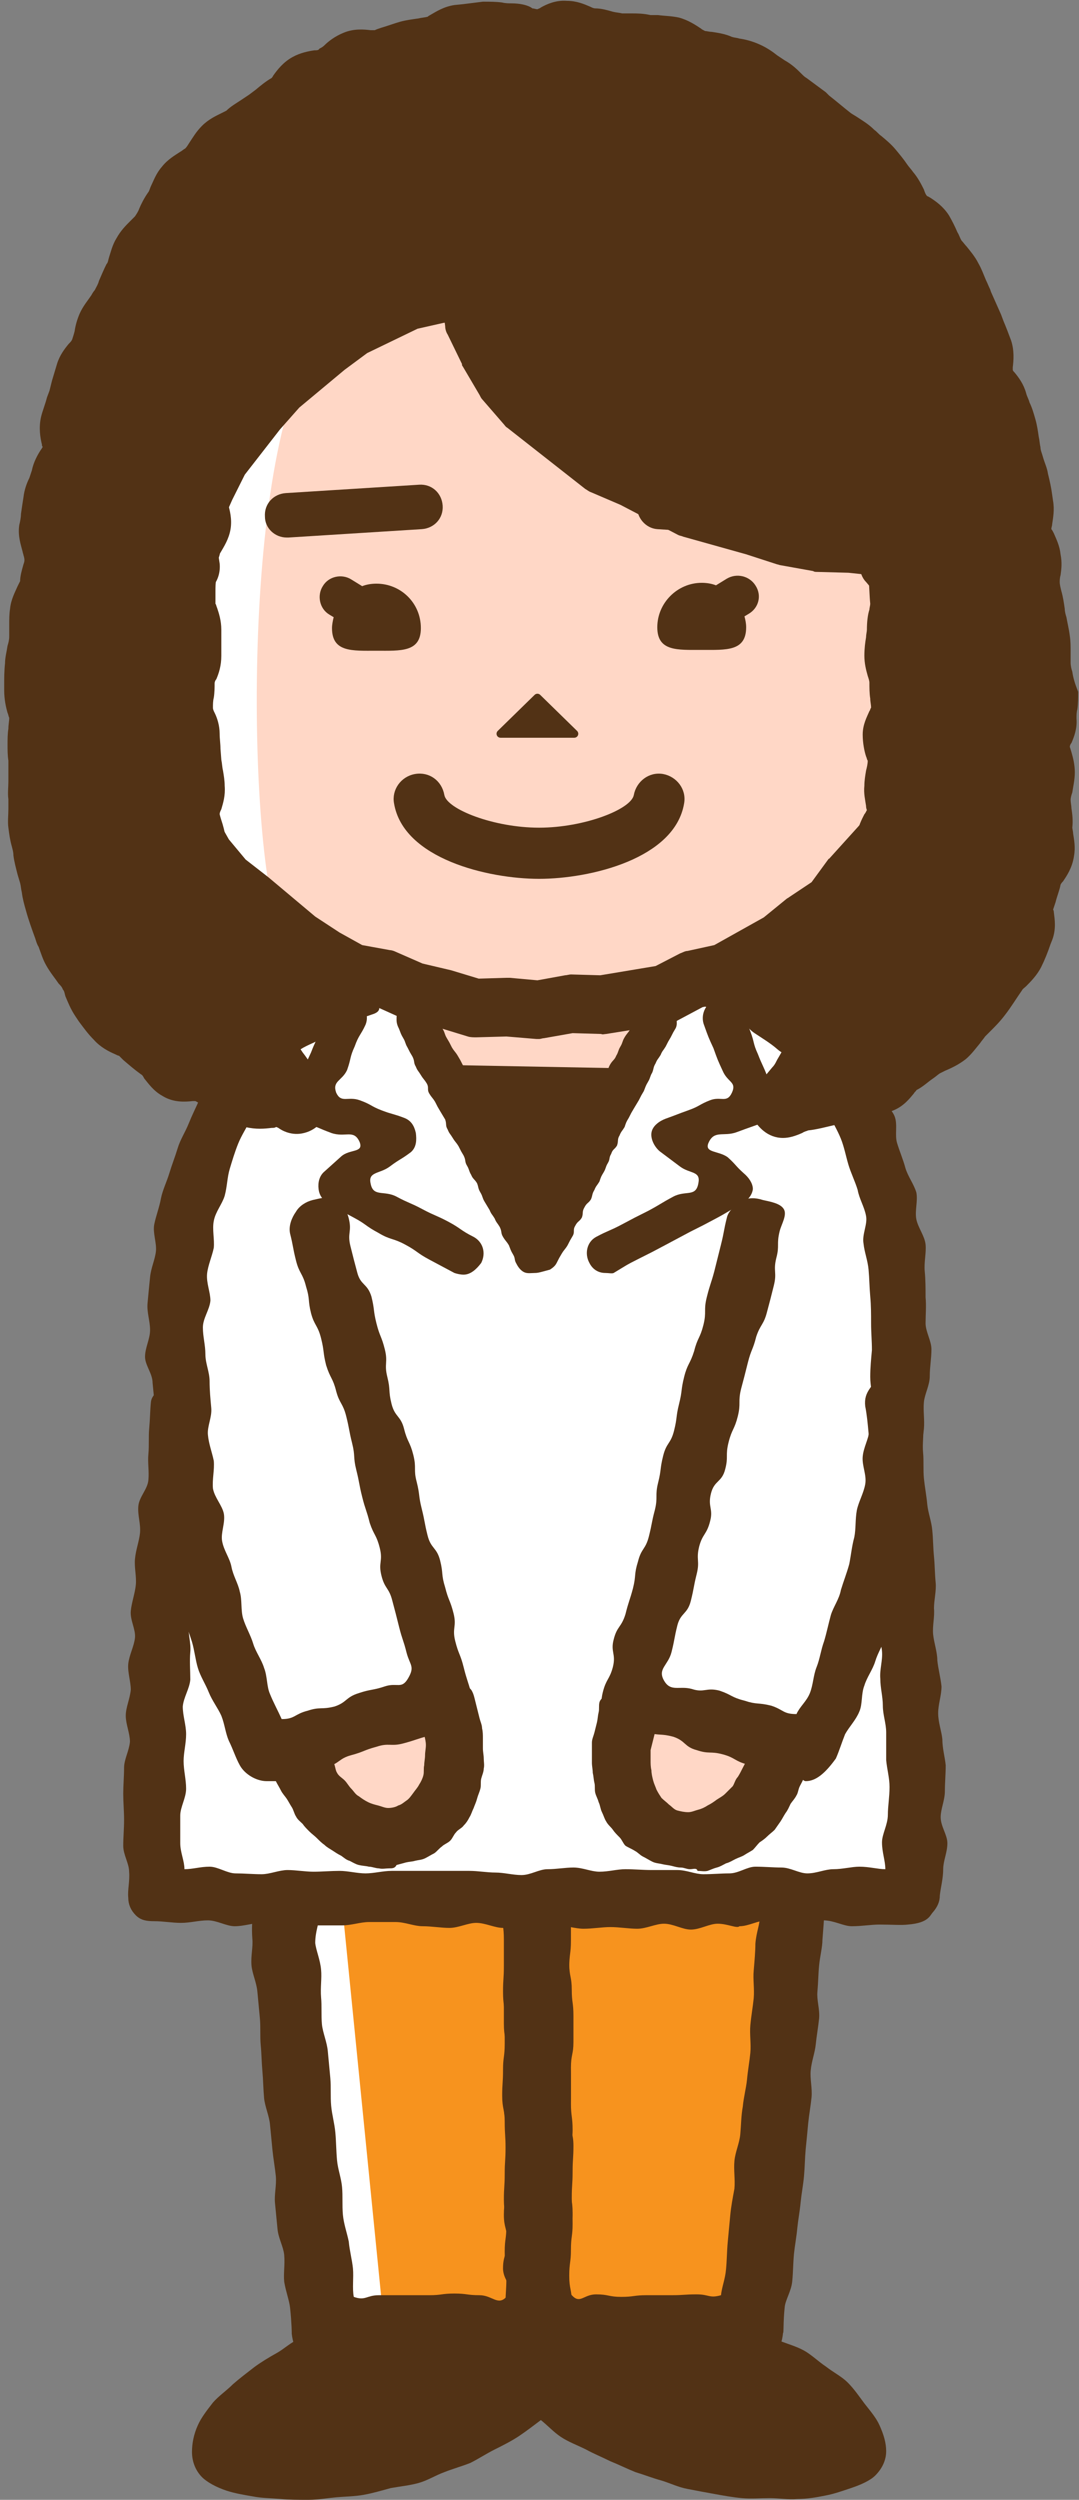
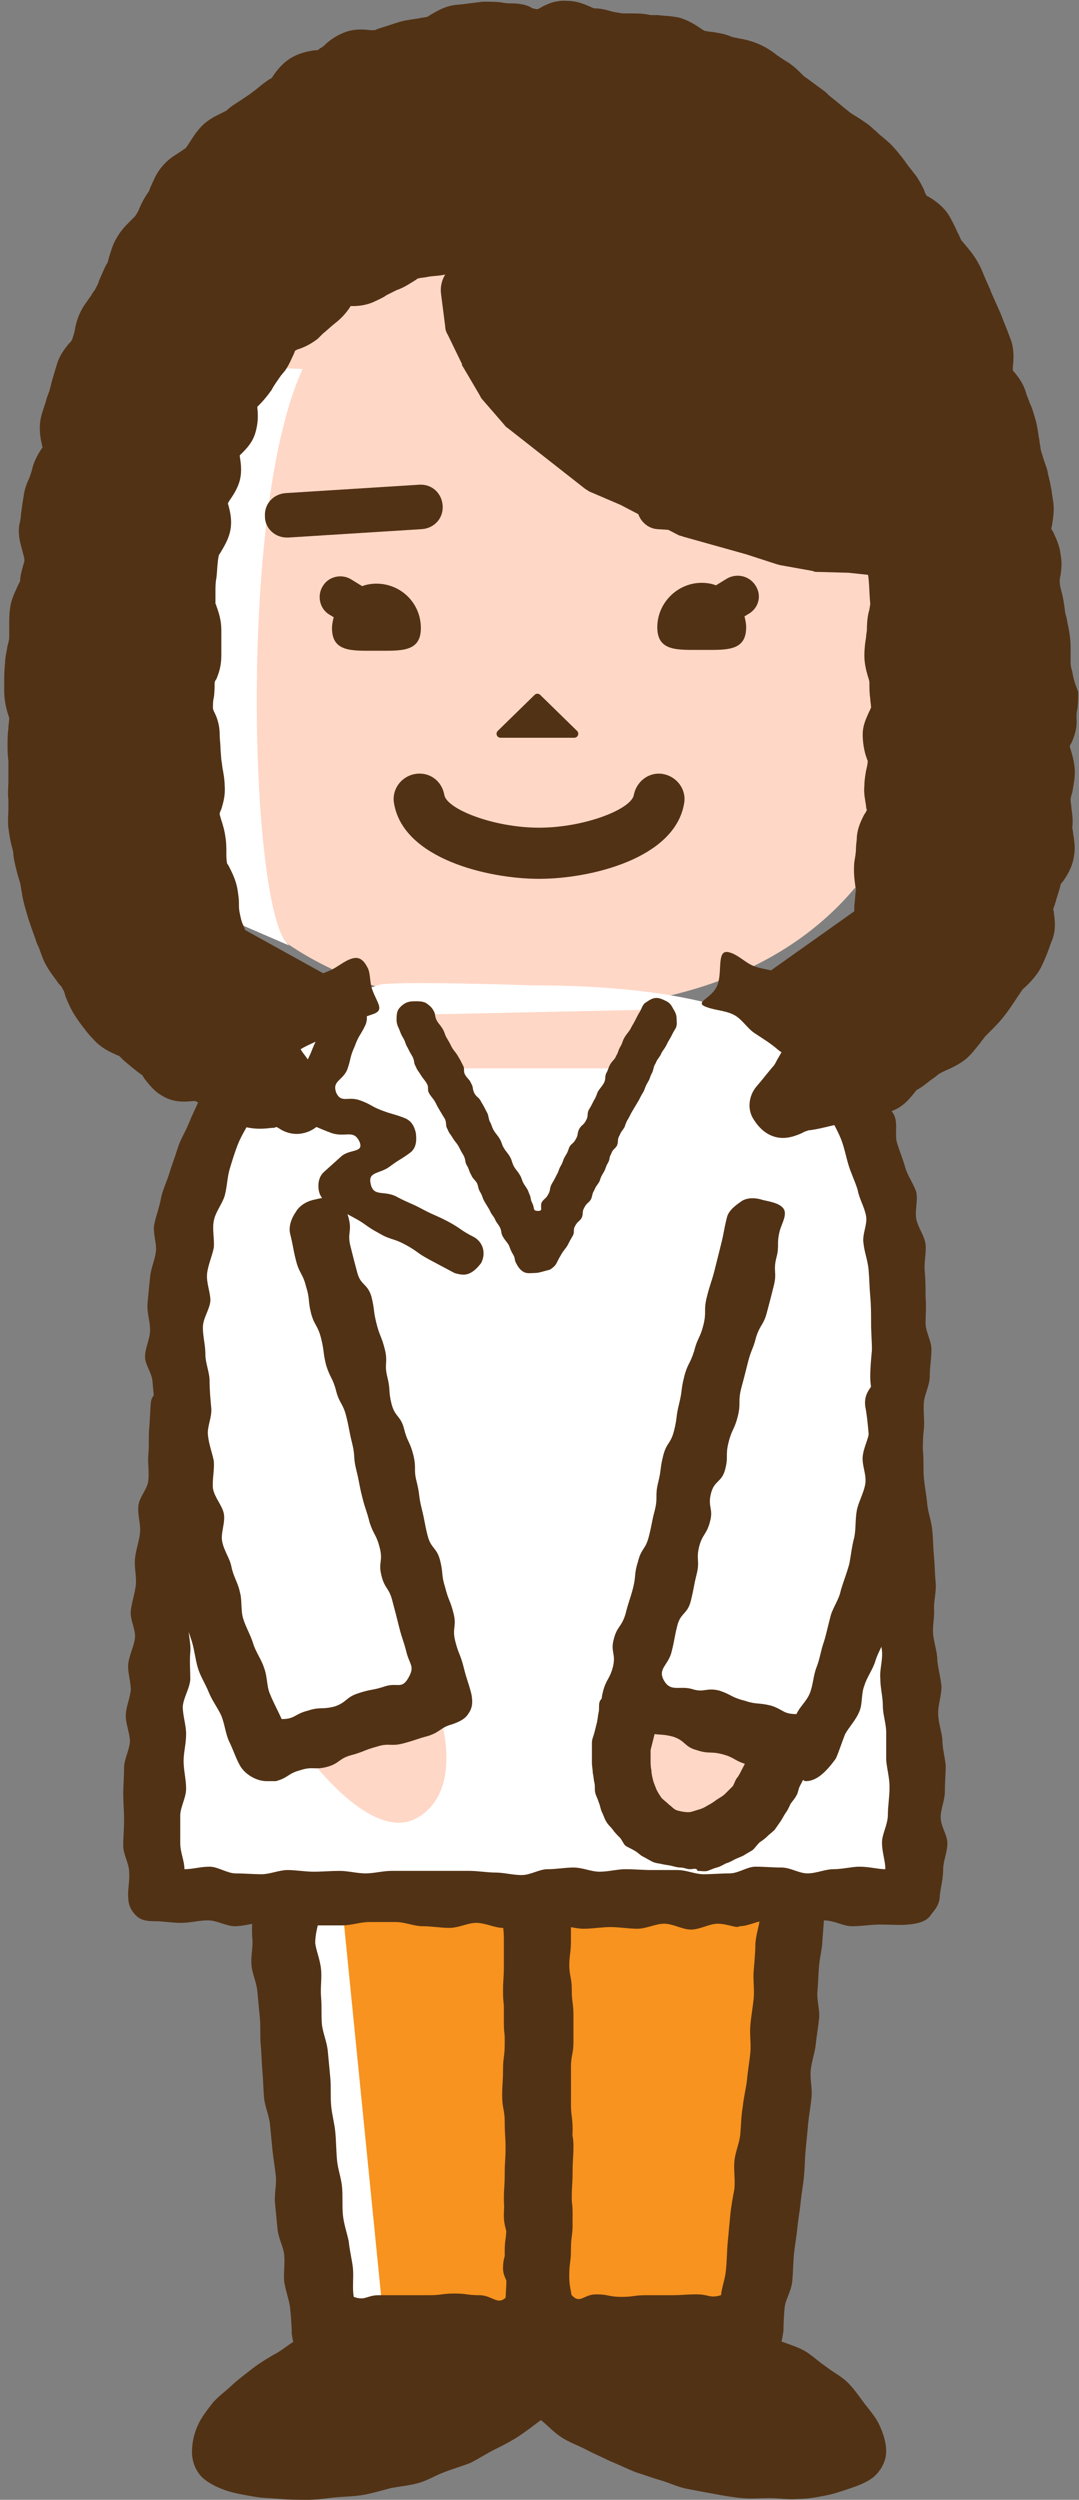
<svg xmlns="http://www.w3.org/2000/svg" version="1.1" id="レイヤー_1" x="0px" y="0px" viewBox="0 0 128.7 298.1" style="enable-background:new 0 0 128.7 298.1;" xml:space="preserve">
  <rect x="0" y="0" width="128.7" height="298.1" fill="#808080" stroke="none" />
  <style type="text/css">
	.st0{fill:#FFD7C6;}
	.st1{fill:#FFFFFF;}
	.st2{fill:#F7931E;}
	.st3{fill:#523215;}
	.st4{fill:#523215;stroke:#523215;stroke-width:0.949;stroke-linecap:round;stroke-linejoin:round;stroke-miterlimit:10;}
</style>
  <g>
    <path class="st0" d="M64.1,26c-46.7,0-73,94.4,0.2,94.4S114,26,64.1,26z" />
    <path class="st1" d="M36.1,44c-7.9,17-6.2,66.4-1.5,68.8L21.2,107V43.4L36.1,44z" />
    <path class="st1" d="M63.4,117.5c0,0-17.3-0.6-18.4,0c-1.2,0.6-17.5,4.4-21.1,25.1s-5,82.2-5,82.2l14.9,1.5l5.3,52.1l50-0.9   l6.4-49.7l13.7-2.3c0,0-2.9-60.2-3.8-77.2S100.8,117.5,63.4,117.5z" />
    <path class="st0" d="M36.1,208.6l16.2-4.6c0,0,3.3,9.2-2.4,12.7S36.1,208.6,36.1,208.6z" />
    <path class="st0" d="M78.7,204.8c0,0-5.8,11.5,1.6,13.5s13.8-8.1,13.8-8.1L78.7,204.8" />
    <polygon class="st2" points="40.8,227.1 45.8,277.2 90.3,276.9 95.5,227.7  " />
    <polygon class="st0" points="49.6,121 52,127.4 74.8,127.4 77.7,120.4  " />
-     <polygon class="st3" points="53.4,127 74.8,127.4 63.9,147.2  " />
    <path class="st3" d="M85.6,229.4c-1,0-2.1,0.7-3.2,0.7c-1,0-2.1-0.7-3.2-0.7c-1,0-2.1,0.6-3.2,0.6c-1,0-2.1-0.2-3.2-0.2   c-1,0-2.1,0.2-3.2,0.2c-1,0-2.1-0.4-3.2-0.4c-1,0-2.1,0.5-3.2,0.5c-1,0-2.1-0.2-3.2-0.2c-1,0-2.1-0.6-3.2-0.6c-1,0-2.1,0.6-3.2,0.6   c-1,0-2.1-0.2-3.2-0.2c-1,0-2.1-0.5-3.2-0.5c-1,0-2.1,0-3.2,0c-1,0-2.1,0.4-3.2,0.4c-1,0-2.1,0-3.2,0c-1,0-2.1,0.2-3.2,0.2   c-1,0-2.1-0.5-3.2-0.5c-1,0-2.1,0.4-3.2,0.4c-1,0-2.1-0.7-3.2-0.7c-1.1,0-2.1,0.3-3.2,0.3c-1.1,0-2.1-0.2-3.2-0.2   c-0.9,0-1.6-0.1-2.2-0.7c-0.6-0.6-0.9-1.3-0.9-2.1c-0.1-0.9,0.2-2,0.1-3.1c0-1-0.7-2-0.7-3.1c0-1,0.1-2,0.1-3.1   c0-1-0.1-2.1-0.1-3.1c0-1,0.1-2.1,0.1-3.1c0-1,0.6-2,0.7-3.1c0-1-0.5-2.1-0.5-3.1c0-1,0.5-2,0.6-3.1c0-1-0.4-2.1-0.3-3.1   c0.1-1,0.7-2.1,0.8-3.1c0.1-1-0.6-2.1-0.5-3.2c0.1-1,0.5-2.1,0.6-3.1c0.1-1-0.2-2.1-0.1-3.1c0.1-1.1,0.5-2.1,0.6-3.1   c0.1-1.1-0.3-2.1-0.2-3.2c0.1-1.1,1.1-2,1.2-3.1c0.1-1.1-0.1-2.1,0-3.1c0.1-1.1,0-2.1,0.1-3.1c0.1-1.1,0.1-2.1,0.2-3.1   c0.1-0.9,0.9-1.3,1.6-1.9c0.7-0.5,1.2-1.3,2.2-1.2c0.9,0.1,1.5,0.8,2,1.5s0.8,1.3,0.7,2.2c-0.1,1,0.2,2.1,0.1,3.3   c-0.1,1,0.1,2.1,0,3.3c-0.1,1-0.3,2.1-0.4,3.2c-0.1,1.1-0.4,2.1-0.5,3.2c-0.1,1.1,0.2,2.2,0.1,3.3c-0.1,1.1-0.1,2.1-0.2,3.2   c-0.1,1.1-0.6,2.1-0.6,3.2c-0.1,1.1-0.4,2.1-0.5,3.2c-0.1,1.1,0.3,2.2,0.2,3.3c-0.1,1.1,0,2.2,0,3.3c-0.1,1.1-0.8,2.1-0.9,3.2   c0,1.1,0.4,2.2,0.4,3.3c0,1.1-0.3,2.2-0.3,3.2c0,1.1,0.3,2.2,0.3,3.3c0,1.1-0.7,2.2-0.7,3.2c0,1.1,0,2.2,0,3.3   c0,1.1,0.5,2.1,0.5,3.1c1,0,1.9-0.3,3-0.3c1,0,2.1,0.8,3.1,0.8c1,0,2.1,0.1,3.1,0.1c1,0,2.1-0.5,3.1-0.5c1,0,2.1,0.2,3.1,0.2   c1,0,2.1-0.1,3.1-0.1c1,0,2.1,0.3,3.1,0.3c1,0,2.1-0.3,3.1-0.3c1,0,2.1,0,3.1,0c1,0,2.1,0,3.1,0c1,0,2.1,0,3.1,0   c1,0,2.1,0.2,3.1,0.2c1,0,2.1,0.3,3.1,0.3c1.1,0,2.1-0.7,3.1-0.7c1.1,0,2.1-0.2,3.1-0.2c1.1,0,2.1,0.5,3.1,0.5   c1.1,0,2.1-0.3,3.1-0.3c1.1,0,2.1,0.1,3.1,0.1c1.1,0,2.1,0,3.1,0c1.1,0,2.1,0.5,3.1,0.5c1.1,0,2.1-0.1,3.1-0.1   c1.1,0,2.1-0.8,3.1-0.8c1.1,0,2.1,0.1,3.1,0.1c1.1,0,2.1,0.7,3.1,0.7c1.1,0,2.1-0.5,3.1-0.5c1.1,0,2.2-0.3,3.1-0.3   c1.2,0,2.2,0.3,3.1,0.3c0-1-0.4-2-0.4-3.2c0-1,0.7-2.1,0.7-3.3c0-1,0.2-2.1,0.2-3.3c0-1.1-0.3-2.1-0.4-3.2c0-1.1,0-2.2,0-3.3   c0-1.1-0.4-2.1-0.4-3.2c0-1.1-0.3-2.1-0.3-3.2c-0.1-1.1,0.3-2.2,0.2-3.3c-0.1-1.1-0.6-2.2-0.6-3.2c-0.1-1.1,0.5-2.2,0.4-3.3   c-0.1-1.1-0.1-2.2-0.2-3.3c-0.1-1.1-0.3-2.2-0.4-3.2c-0.1-1.1,0-2.2-0.1-3.3c-0.1-1.1-0.3-2.2-0.4-3.2c-0.1-1.1-0.8-2.2-0.8-3.2   c-0.1-1.1,0.6-2.3,0.5-3.3c-0.1-1.1-0.2-2.2-0.4-3.2c-0.1-0.9,0.1-1.5,0.6-2.2s1.1-0.9,2-1c0.9-0.1,1.7-0.2,2.3,0.4   c0.7,0.5,0.9,1.3,1,2.2c0.1,1,0.9,1.9,1,3c0.1,1-0.1,2.1,0,3.1c0.1,1,0,2.1,0.1,3.1c0.1,1,0.3,2,0.4,3.1c0.1,1,0.5,2,0.6,3.1   c0.1,1,0.1,2.1,0.2,3.1c0.1,1,0.1,2.1,0.2,3.1c0.1,1-0.2,2.1-0.2,3.1c0.1,1-0.2,2.1-0.1,3.1c0.1,1,0.5,2.1,0.5,3.1   c0.1,1,0.4,2.1,0.5,3.1c0,1.1-0.4,2.1-0.4,3.2c0,1.1,0.4,2.1,0.5,3.1c0,1.1,0.3,2.1,0.4,3.1c0,1.1-0.1,2.1-0.1,3.1   c0,1.1-0.5,2.1-0.5,3.1c0,1.1,0.8,2.1,0.8,3.1c0,1.1-0.5,2.1-0.5,3.1c0,1.1-0.3,2.2-0.4,3.1c0,0.8-0.3,1.4-0.8,2   c-0.4,0.4-0.5,1.3-3,1.5c-0.8,0.1-1.9,0-3.4,0c-1,0-2.1,0.2-3.3,0.2c-1,0-2.1-0.7-3.4-0.7c-1,0-2.1,0.5-3.3,0.5   c-1,0-2.2-0.5-3.4-0.5c-1.1,0-2.2,0.7-3.3,0.7C87.9,230,86.8,229.4,85.6,229.4z" />
    <path class="st3" d="M64.3,281.8c-1.6,0-1.6,0-3.2,0c-1.6,0-1.6-0.2-3.2-0.2c-1.6,0-1.6,0.2-3.2,0.2c-1.6,0-1.6,0-3.2,0   c-1.6,0-1.6,0.1-3.2,0.1c-1.6,0-1.6-0.4-3.2-0.4c-1.6,0-1.6,0.2-3.2,0.2s-1.6-0.1-3.2-0.1c-1,0-2.1-0.1-2.8-0.7   c-0.7-0.6-1-1.7-1.1-2.6c0-0.1,0-1.2-0.2-3.1c-0.1-0.9-0.5-1.9-0.7-3.1c-0.1-1,0.1-2,0-3.2c-0.1-1-0.7-2-0.8-3.1   c-0.1-1-0.2-2.1-0.3-3.1c-0.1-1,0.2-2.1,0.1-3.2c-0.1-1-0.3-2.1-0.4-3.1c-0.1-1-0.2-2.1-0.3-3.1c-0.1-1-0.6-2.1-0.7-3.1   c-0.1-1.1-0.1-2.1-0.2-3.2c-0.1-1.1-0.1-2.1-0.2-3.1c-0.1-1.1,0-2.1-0.1-3.2c-0.1-1.1-0.2-2.1-0.3-3.2c-0.1-1.1-0.6-2.1-0.7-3.1   c-0.1-1.2,0.2-2.2,0.1-3.2c-0.1-1.3,0-2.4,0.1-3.1c0.1-1.1,0.4-2,1.2-2.7c0.8-0.7,1.7-1.3,2.8-1.2c1.1,0.1,1.9,0.8,2.6,1.5   c0.7,0.7,1.4,1.7,1.3,2.8c0,0.7-0.5,1.8-0.5,3.2c0.1,0.9,0.6,2,0.7,3.2c0.1,1-0.1,2.1,0,3.3c0.1,1,0,2.1,0.1,3.2   c0.1,1,0.6,2.1,0.7,3.2c0.1,1.1,0.2,2.1,0.3,3.2c0.1,1.1,0,2.2,0.1,3.3c0.1,1.1,0.4,2.1,0.5,3.2c0.1,1.1,0.1,2.2,0.2,3.3   c0.1,1.1,0.5,2.1,0.6,3.2c0.1,1.1,0,2.2,0.1,3.3c0.1,1.1,0.5,2.2,0.7,3.2c0.1,1.1,0.4,2.2,0.5,3.2c0.1,1.1-0.1,2.4,0.1,3.4   c1.4,0.5,1.5-0.2,3-0.2c1.5,0,1.5,0,3,0c1.5,0,1.5,0,3,0c1.5,0,1.5-0.2,3-0.2c1.5,0,1.5,0.2,3,0.2c1.5,0,2.2,1.3,3.2,0.2   c1.1-1.2-0.4-1.8-0.4-3.4c0-1.6,0.5-1.6,0.5-3.2c0-1.6-0.4-1.6-0.4-3.2c0-1.6,0.3-1.6,0.3-3.3c0-1.6,0.2-1.6,0.2-3.2   c0-1.6-0.1-1.6-0.1-3.2c0-1.6-0.4-1.6-0.4-3.3c0-1.6,0.3-1.6,0.3-3.2c0-1.6,0-1.6,0-3.3c0-1.6-0.3-1.6-0.3-3.3c0-1.6,0-1.6,0-3.3   c0-1.6,0.1-1.6,0.1-3.3c0-1.6,0-1.6,0-3.3s-0.1-1.6-0.1-3.3c0-1.1,0.7-2.1,1.4-2.8c0.7-0.7,1.7-1.2,2.8-1.2c1.1,0,2.2,0.3,2.9,1   c0.7,0.7,0.8,1.8,0.8,2.9c0,1.5,0,1.5,0,3.1c0,1.5-0.1,1.5-0.1,3.1c0,1.5,0.3,1.5,0.3,3.1c0,1.5,0.2,1.5,0.2,3.1c0,1.5,0,1.5,0,3.1   c0,1.5-0.3,1.5-0.3,3.1c0,1.5,0,1.5,0,3.1c0,1.5-0.1,1.5-0.1,3.1c0,1.5,0.4,1.5,0.4,3.1c0,1.5-0.1,1.5-0.1,3.1   c0,1.5-0.1,1.5-0.1,3.1c0,1.5,0.1,1.5,0.1,3.1c0,1.5-0.2,1.5-0.2,3.1c0,1.5-0.2,1.5-0.2,3.1c0,1.6,0.3,1.6,0.3,3.1   c0,1.6-0.2,1.6-0.2,3.1c0,1.1-0.4,1.9-1.1,2.6C66.2,281.1,65.4,281.8,64.3,281.8z" />
    <path class="st3" d="M89.7,281.7c-1.6,0-1.6,0.2-3.2,0.2c-1.6,0-1.6,0.1-3.2,0.1c-1.6,0-1.6-0.1-3.2-0.1c-1.6,0-1.6-0.2-3.2-0.2   c-1.6,0-1.6-0.2-3.2-0.2c-1.6,0-1.6,0.4-3.2,0.4c-1.6,0-1.6-0.4-3.2-0.4s-1.6,0.4-3.2,0.4c-1.1,0-1.9-0.8-2.6-1.5   c-0.7-0.7-1.5-1.5-1.5-2.6c0-1.5,0.3-1.5,0.3-3.1c0-1.5,0.1-1.5,0.1-3.1c0-1.5-0.2-1.5-0.2-3.1c0-1.5,0.2-1.5,0.2-3.1   c0-1.5-0.3-1.5-0.3-3.1c0-1.5,0.1-1.5,0.1-3.1c0-1.5,0.1-1.5,0.1-3.1c0-1.5-0.1-1.5-0.1-3.1c0-1.5-0.3-1.5-0.3-3.1   c0-1.5,0.1-1.5,0.1-3.1c0-1.5,0.2-1.5,0.2-3.1c0-1.5,0-1.5,0-3.1c0-1.5-0.2-1.5-0.2-3.1c0-1.5,0.1-1.5,0.1-3.1c0-1.6,0-1.6,0-3.1   c0-1.6-0.2-1.6-0.2-3.1c0-1.1,0.7-2.1,1.4-2.8c0.7-0.7,1.7-0.9,2.8-0.9c1.1,0,2.1,0.2,2.8,0.9c0.7,0.7,1.2,1.7,1.2,2.8   c0,1.6,0,1.6,0,3.2c0,1.6-0.2,1.6-0.2,3.2c0,1.6,0.2,1.6,0.2,3.2c0,1.6,0,1.6,0,3.3c0,1.6-0.3,1.6-0.3,3.2c0,1.6,0.3,1.6,0.3,3.2   c0,1.6,0,1.6,0,3.3c0,1.6,0.2,1.6,0.2,3.2c0,1.6-0.4,1.6-0.4,3.3c0,1.6,0.1,1.6,0.1,3.3c0,1.6,0.3,1.6,0.3,3.3   c0,1.6-0.5,1.6-0.5,3.3c0,1.6,0.1,1.6,0.1,3.3s-0.8,1.9,0.3,3.2c1,1.1,1.4-0.1,2.9-0.1c1.5,0,1.5,0.3,3,0.3c1.5,0,1.5-0.2,3-0.2   c1.5,0,1.5,0,3,0c1.5,0,1.5-0.1,3-0.1c1.5,0,1.5,0.5,2.9,0.1c0.1-1,0.5-1.9,0.6-3.1c0.1-1,0.1-2.1,0.2-3.2c0.1-1.1,0.2-2.1,0.3-3.2   c0.1-1.1,0.3-2.1,0.5-3.2c0.1-1.1-0.1-2.2,0-3.3c0.1-1.1,0.6-2.1,0.7-3.2c0.1-1.1,0.1-2.2,0.3-3.3c0.1-1.1,0.4-2.2,0.5-3.2   c0.1-1.1,0.3-2.2,0.4-3.2c0.1-1.1-0.1-2.2,0-3.3c0.1-1.1,0.3-2.2,0.4-3.2c0.1-1.1-0.1-2.3,0-3.3c0.1-1.2,0.2-2.3,0.2-3.2   c0.1-1.4,0.6-2.5,0.5-3.2c-0.1-1.1,0.1-2.1,0.7-2.8c0.7-0.7,1.6-1.3,2.7-1.4c1.1-0.1,1.9,0.6,2.7,1.3c0.7,0.7,1.5,1.4,1.6,2.5   c0,0.7-0.1,1.8-0.2,3.1c0,0.9-0.3,2-0.4,3.1c-0.1,1-0.1,2-0.2,3.1c-0.1,1,0.3,2.1,0.2,3.2c-0.1,1-0.3,2.1-0.4,3.1   c-0.1,1-0.5,2-0.6,3.1c-0.1,1,0.2,2.1,0.1,3.2c-0.1,1-0.3,2.1-0.4,3.1c-0.1,1.1-0.2,2.1-0.3,3.1c-0.1,1.1-0.1,2.1-0.2,3.2   c-0.1,1.1-0.3,2.1-0.4,3.1c-0.1,1.1-0.3,2.1-0.4,3.1c-0.1,1.1-0.3,2.1-0.4,3.1c-0.1,1.1-0.1,2.2-0.2,3.2c-0.1,1.2-0.8,2.2-0.9,3.1   c-0.2,1.9-0.1,3.1-0.2,3.1c-0.1,1-0.4,2-1.1,2.6C91.7,281.5,90.7,281.7,89.7,281.7z" />
    <path class="st3" d="M41.8,276.9c-1.1,0.2-2,0.7-3,1.1c-1,0.3-2.1,0.4-3.1,0.9c-1,0.4-1.8,1.2-2.7,1.7c-0.9,0.5-1.9,1.1-2.7,1.7   c-0.9,0.7-1.7,1.3-2.5,2c-0.8,0.8-1.7,1.4-2.4,2.2c-0.7,0.9-1.4,1.8-1.8,2.7c-0.5,1.1-0.7,2.2-0.7,3.2c0,1.1,0.4,2.2,1.2,3   c0.6,0.6,1.7,1.2,2.9,1.6c0.9,0.3,2,0.5,3.2,0.7c1,0.2,2.1,0.2,3.3,0.3c1,0.1,2.1,0.1,3.3,0.1c1.1,0,2.2-0.2,3.3-0.3   c1.1-0.1,2.2-0.1,3.3-0.3c1.1-0.2,2.1-0.5,3.2-0.8c1.1-0.2,2.2-0.3,3.3-0.6c1.1-0.3,2-0.9,3.1-1.3c1-0.4,2.1-0.7,3.1-1.1   c1-0.5,1.9-1.1,2.9-1.6c1-0.5,2-1,2.9-1.6c0.9-0.6,1.8-1.3,2.6-1.9c0.3-1.7-0.2-1.7-0.2-3.5c0-1.7,0-1.7,0-3.5   c0-1.7,0.7-1.8,0.1-3.4c-0.5-1.5-1.2-0.2-3.2-0.3c-0.9-0.1-2,0.1-3.2,0c-1-0.1-2.1-0.2-3.2-0.3c-1.1-0.1-2.2,0-3.2,0   c-1.1-0.1-2.2-0.4-3.2-0.5c-1.2-0.1-2.3,0-3.3,0C43.1,277,41.8,276.8,41.8,276.9z" />
    <path class="st3" d="M86.9,277c1.1,0.2,2.1,0.4,3.1,0.7c1,0.3,1.9,1,2.9,1.4c1,0.4,2.1,0.7,3,1.2c0.9,0.5,1.7,1.3,2.6,1.9   c0.9,0.7,1.9,1.2,2.6,1.9c0.8,0.8,1.4,1.7,2,2.5c0.7,0.9,1.4,1.7,1.8,2.6c0.5,1.1,0.8,2.1,0.8,3.1c0,1.1-0.5,2.1-1.3,2.9   c-0.6,0.6-1.7,1.1-2.9,1.5c-0.9,0.3-2,0.7-3.1,0.9c-1,0.2-2.1,0.4-3.3,0.4c-1,0.1-2.2-0.1-3.3-0.1c-1.1,0-2.2,0.1-3.3,0   c-1.1-0.1-2.2-0.3-3.3-0.5c-1.1-0.2-2.2-0.4-3.2-0.6c-1.1-0.2-2.1-0.7-3.1-1c-1.1-0.3-2.1-0.7-3.1-1c-1-0.4-2-0.9-3-1.3   c-1-0.5-2-0.9-2.9-1.4c-1-0.5-2.1-0.9-3-1.5c-0.9-0.6-1.6-1.4-2.5-2.1c-0.3-1.7-0.3-1.7-0.3-3.4c0-1.7,0.1-1.7,0.1-3.5   c0-1.7-0.5-1.8,0.1-3.5c0.5-1.5,1.3,0,3.2-0.1c0.9-0.1,2-0.1,3.2-0.2c1-0.1,2.1-0.3,3.2-0.4c1.1-0.1,2.2,0.1,3.2,0   c1.1-0.1,2.2-0.3,3.2-0.4c1.2-0.1,2.3-0.1,3.2-0.1C85.6,276.9,86.9,276.9,86.9,277z" />
    <g>
      <path class="st3" d="M63.8,151.8c-0.4,0-0.9,0.1-1.3-0.1c-0.4-0.2-0.7-0.6-0.9-1c-0.3-0.5-0.1-0.6-0.4-1.1    c-0.3-0.5-0.3-0.6-0.5-1.1c-0.3-0.5-0.4-0.5-0.7-1c-0.3-0.5-0.1-0.6-0.4-1.2c-0.3-0.5-0.4-0.5-0.6-1c-0.3-0.5-0.4-0.5-0.6-1    c-0.3-0.5-0.3-0.5-0.6-1c-0.3-0.5-0.2-0.6-0.5-1.1c-0.3-0.5-0.2-0.6-0.4-1.1c-0.3-0.5-0.5-0.5-0.7-1c-0.3-0.5-0.2-0.6-0.5-1.1    c-0.3-0.5-0.1-0.6-0.4-1.2c-0.3-0.5-0.3-0.5-0.6-1.1c-0.3-0.5-0.4-0.5-0.7-1c-0.3-0.5-0.4-0.5-0.6-1c-0.3-0.5-0.1-0.6-0.3-1.2    c-0.3-0.5-0.3-0.5-0.6-1c-0.3-0.5-0.3-0.5-0.6-1.1c-0.3-0.5-0.4-0.5-0.7-1c-0.3-0.5,0-0.7-0.3-1.2c-0.3-0.5-0.4-0.5-0.7-1    c-0.3-0.5-0.4-0.5-0.6-1c-0.3-0.5-0.1-0.6-0.4-1.2c-0.3-0.5-0.3-0.5-0.6-1.1c-0.3-0.5-0.2-0.6-0.5-1.1c-0.3-0.5-0.3-0.6-0.5-1.1    c-0.2-0.4-0.3-0.7-0.3-1.1c0-0.4,0-0.8,0.2-1.2c0.2-0.3,0.5-0.6,0.9-0.8c0.4-0.2,0.8-0.2,1.2-0.2c0.4,0,0.8,0,1.2,0.2    c0.3,0.2,0.7,0.5,0.9,0.9c0.3,0.5,0.1,0.6,0.4,1.2c0.3,0.5,0.4,0.5,0.7,1c0.3,0.5,0.2,0.6,0.5,1.1c0.3,0.5,0.3,0.5,0.6,1.1    c0.3,0.5,0.4,0.5,0.7,1c0.3,0.5,0.3,0.5,0.6,1.1c0.3,0.5,0,0.7,0.3,1.2c0.3,0.5,0.5,0.5,0.7,1c0.3,0.5,0.1,0.6,0.4,1.2    c0.3,0.5,0.5,0.4,0.8,1c0.3,0.5,0.3,0.5,0.6,1.1c0.3,0.5,0.2,0.6,0.4,1.2c0.3,0.5,0.2,0.6,0.5,1.1c0.3,0.5,0.4,0.5,0.7,1    c0.3,0.5,0.2,0.6,0.5,1.1c0.3,0.5,0.4,0.5,0.7,1c0.3,0.5,0.2,0.6,0.5,1.2c0.3,0.5,0.4,0.5,0.7,1c0.3,0.5,0.2,0.6,0.5,1.1    c0.3,0.5,0.4,0.5,0.6,1.1c0.3,0.6,0.1,0.6,0.4,1.2c0.3,0.6,0,0.9,0.7,0.9c0.6,0,0.2-0.4,0.4-1c0.3-0.5,0.5-0.4,0.8-1    c0.3-0.5,0.1-0.6,0.4-1.2c0.3-0.5,0.3-0.5,0.6-1.1c0.3-0.5,0.2-0.6,0.5-1.1c0.3-0.5,0.2-0.6,0.5-1.1c0.3-0.5,0.3-0.5,0.5-1.1    c0.3-0.5,0.5-0.4,0.8-1c0.3-0.5,0.1-0.6,0.4-1.2c0.3-0.5,0.5-0.4,0.8-1c0.3-0.5,0.1-0.7,0.3-1.2c0.3-0.5,0.3-0.5,0.6-1.1    c0.3-0.5,0.3-0.6,0.5-1.1c0.3-0.5,0.4-0.5,0.7-1c0.3-0.5,0.1-0.7,0.3-1.2c0.3-0.5,0.2-0.6,0.5-1.1c0.3-0.5,0.5-0.5,0.7-1    c0.3-0.5,0.2-0.6,0.5-1.1c0.3-0.5,0.2-0.6,0.5-1.1c0.3-0.5,0.4-0.5,0.7-1c0.3-0.6,0.3-0.5,0.6-1.1c0.3-0.6,0.3-0.6,0.6-1.1    c0.2-0.4,0.3-0.8,0.7-1c0.3-0.2,0.7-0.5,1.2-0.5c0.4,0,0.8,0.2,1.2,0.4c0.4,0.2,0.6,0.5,0.8,0.9c0.2,0.3,0.4,0.7,0.4,1.1    c0,0.4,0.1,0.8-0.1,1.2c-0.3,0.5-0.3,0.5-0.6,1.1c-0.3,0.5-0.3,0.5-0.6,1.1c-0.3,0.5-0.4,0.5-0.6,1c-0.3,0.5-0.4,0.5-0.6,1    c-0.3,0.5-0.2,0.6-0.4,1.1c-0.3,0.5-0.2,0.6-0.5,1.1c-0.3,0.5-0.3,0.6-0.5,1.1c-0.3,0.5-0.3,0.5-0.6,1.1c-0.3,0.5-0.3,0.5-0.6,1    c-0.3,0.5-0.3,0.5-0.6,1.1c-0.3,0.5-0.3,0.5-0.5,1.1c-0.3,0.5-0.4,0.5-0.6,1c-0.3,0.5-0.1,0.6-0.3,1.2c-0.3,0.5-0.5,0.4-0.7,1    c-0.3,0.5-0.1,0.6-0.4,1.1c-0.3,0.5-0.2,0.6-0.5,1.1c-0.3,0.5-0.3,0.5-0.5,1.1c-0.3,0.5-0.4,0.5-0.6,1c-0.3,0.5-0.2,0.6-0.4,1.1    c-0.3,0.5-0.5,0.4-0.8,1c-0.3,0.5-0.1,0.7-0.3,1.2c-0.3,0.5-0.5,0.4-0.8,1c-0.3,0.5,0,0.7-0.3,1.2c-0.3,0.5-0.3,0.5-0.6,1.1    c-0.3,0.5-0.4,0.5-0.7,1c-0.3,0.5-0.3,0.5-0.6,1.1c-0.2,0.4-0.5,0.6-0.8,0.8C64.5,151.7,64.2,151.8,63.8,151.8z" />
    </g>
    <path class="st3" d="M55.3,152c-0.4,0-0.8-0.1-1.1-0.2c-1.5-0.8-1.5-0.8-3-1.6c-1.5-0.8-1.4-1-2.9-1.8c-1.5-0.8-1.7-0.5-3.2-1.4   c-1.5-0.8-1.4-1-2.9-1.8s-1.5-0.8-3-1.7c-0.7-0.4-1.1-0.9-1.2-1.7c-0.1-0.8,0.1-1.6,0.7-2.1c1-0.9,1-0.9,2-1.8s2.7-0.4,2.2-1.7   c-0.7-1.6-1.7-0.5-3.4-1.1c-1.6-0.6-1.6-0.7-3.3-1.3c-0.6-0.2-1.1-0.7-1.3-1.3c-0.3-0.6-0.4-1.3-0.1-1.9c0.5-1.3,0.6-1.2,1.2-2.5   c0.5-1.3,0.5-1.3,1.1-2.6c0.5-1.3,0.6-1.3,1.1-2.6c0.5-1.3,0.5-1.3,1-2.6c0.5-1.2,1.8-1.7,3-1.2c1.2,0.5,1.9,1.9,1.4,3.1   c-0.6,1.3-0.8,1.2-1.3,2.6c-0.6,1.3-0.4,1.4-0.9,2.8c-0.6,1.3-1.8,1.3-1.3,2.7c0.6,1.3,1.4,0.4,2.8,0.9c1.4,0.5,1.3,0.7,2.6,1.2   s1.4,0.4,2.7,0.9c0.8,0.3,1.2,0.9,1.4,1.8c0.1,0.8,0.1,1.7-0.6,2.3c-1.2,0.9-1.3,0.8-2.5,1.7c-1.2,0.9-2.6,0.6-2.3,2   c0.3,1.7,1.6,0.8,3.1,1.6c1.5,0.8,1.6,0.7,3.1,1.5c1.5,0.8,1.6,0.7,3.1,1.5s1.4,1,3,1.8c1.1,0.6,1.5,1.9,0.9,3.1   C56.8,151.4,56.1,152,55.3,152z" />
-     <path class="st3" d="M72.2,151.8c-0.8,0-1.5-0.4-1.9-1.2c-0.6-1.1-0.3-2.5,0.8-3.1c1.5-0.8,1.6-0.7,3.1-1.5   c1.5-0.8,1.5-0.8,3.1-1.6c1.5-0.8,1.5-0.9,3-1.7c1.5-0.8,2.7,0.1,3-1.6c0.3-1.5-1-1.1-2.2-2s-1.2-0.9-2.4-1.8   c-0.6-0.5-1.1-1.4-1-2.2c0.1-0.8,0.9-1.4,1.7-1.7c1.4-0.5,1.3-0.5,2.7-1c1.4-0.5,1.3-0.7,2.6-1.2s2,0.4,2.6-0.9   c0.6-1.3-0.5-1.2-1.1-2.6c-0.6-1.3-0.6-1.3-1.1-2.7c-0.6-1.3-0.6-1.3-1.1-2.7c-0.5-1.2,0.1-2.6,1.3-3.1c1.2-0.5,2.6,0,3.1,1.2   c0.5,1.3,0.6,1.3,1.1,2.6c0.5,1.3,0.3,1.4,0.9,2.7c0.5,1.3,0.6,1.3,1.1,2.6c0.5,1.3,0.7,1.2,1.2,2.5c0.2,0.6,0.3,1.3,0,1.9   c-0.3,0.6-0.9,0.9-1.5,1.1c-1.6,0.6-1.7,0.6-3.3,1.2s-2.7-0.3-3.4,1.3c-0.5,1.2,1.2,0.9,2.3,1.7c1,0.9,0.9,1,1.9,1.9   c0.6,0.5,1.1,1.2,1.1,1.9c-0.1,0.8-0.7,1.4-1.4,1.8c-1.5,0.8-1.5,0.9-3,1.7c-1.5,0.8-1.5,0.8-3.1,1.6c-1.5,0.8-1.5,0.8-3,1.6   c-1.5,0.8-1.5,0.8-3.1,1.6s-1.5,0.8-3,1.7C73,151.9,72.6,151.8,72.2,151.8z" />
    <path class="st3" d="M31.8,212.4c-1.2,0-2.6-0.8-3.2-1.9c-0.5-0.9-0.8-1.9-1.3-2.9c-0.4-0.9-0.5-2-0.9-3c-0.4-0.9-1.1-1.8-1.5-2.8   c-0.4-1-1-1.9-1.3-2.9c-0.3-1-0.4-2.1-0.7-3.1c-0.3-1-0.7-2-1-3c-0.3-1,0.1-2.2-0.1-3.2c-0.2-1-0.8-2-1-3c-0.2-1,0-2.1-0.2-3.2   c-0.2-1-1.2-1.9-1.4-2.9c-0.2-1-0.2-2.1-0.4-3.1c-0.2-1,0.2-2.2,0.1-3.2c-0.1-1-0.2-2.1-0.3-3.1c-0.1-1,0-2.1-0.1-3.1   c-0.1-1-0.2-2.1-0.3-3.1c0-1.1-0.9-2.1-0.9-3.1c0-1.1,0.6-2.1,0.6-3.2c0-1.1-0.4-2.1-0.3-3.2c0.1-1.1,0.2-2.1,0.3-3.1   c0.1-1.1,0.6-2.1,0.7-3.1c0.1-1-0.4-2.2-0.2-3.2c0.2-1,0.6-2,0.8-3.1c0.2-1,0.7-2,1-3c0.3-1,0.7-2,1-3c0.3-1,0.9-1.9,1.3-2.9   c0.4-1,0.9-2,1.3-2.9c0.5-1,0.4-2.2,1-3.1c0.6-0.9,1.1-1.9,1.8-2.7c0.6-0.9,1.4-1.7,2-2.5c0.7-0.8,1.7-1.4,2.5-2.1   c0.8-0.7,1.5-1.6,2.3-2.2c0.9-0.6,2-0.9,2.9-1.4c0.9-0.5,1.9-0.9,2.9-1.3c1-0.4,1.8-1.2,2.8-1.5c1-0.3,1.5,0.4,1.9,1.2   c0.3,0.7,0.2,1.7,0.5,2.5c0.6,1.7,1.6,2.5-0.1,3c-1.1,0.4-2.1,0.6-3.1,1.1c-1,0.5-1.9,1.1-2.8,1.7c-0.9,0.6-2.1,0.9-2.9,1.6   c-0.8,0.7-1.2,1.9-1.9,2.7c-0.7,0.8-1.8,1.4-2.4,2.3c-0.6,0.9-0.8,2.1-1.3,3.1c-0.5,1-1.1,1.9-1.5,2.9c-0.4,1-0.7,2-1,3   c-0.3,1-0.3,2.1-0.6,3.2c-0.3,1-1.1,1.9-1.3,3c-0.2,1,0.1,2.2,0,3.2c-0.2,1-0.7,2.1-0.8,3.1c-0.1,1.1,0.4,2.2,0.4,3.2   c-0.1,1.1-0.9,2.1-0.9,3.2c0,1.1,0.3,2.1,0.3,3.2c0,1.1,0.5,2.1,0.5,3.2c0,1.1,0.1,2.1,0.2,3.2c0.1,1.1-0.5,2.2-0.4,3.2   c0.1,1.1,0.5,2.1,0.7,3.1c0.1,1.1-0.2,2.2-0.1,3.3c0.2,1.1,1.1,2,1.3,3c0.2,1.1-0.4,2.3-0.2,3.3c0.2,1.1,0.9,2,1.1,3   c0.2,1.1,0.8,2,1,3c0.3,1,0.1,2.2,0.4,3.2c0.3,1,0.9,2,1.2,3c0.3,1,1,1.9,1.3,2.9c0.4,1,0.3,2.2,0.7,3.1c0.4,1,1,2.1,1.4,3   c1.6,0,1.5-0.6,3.1-1c1.5-0.5,1.6-0.1,3.2-0.5c1.5-0.5,1.3-1.1,2.9-1.6c1.5-0.5,1.6-0.3,3.1-0.8s2,0.4,2.8-1c0.8-1.4,0.2-1.5-0.2-3   c-0.4-1.6-0.5-1.5-0.9-3.1c-0.4-1.6-0.4-1.6-0.8-3.1c-0.4-1.6-0.9-1.4-1.3-3c-0.4-1.6,0.2-1.7-0.2-3.3c-0.4-1.6-0.7-1.5-1.2-3   c-0.4-1.6-0.5-1.5-0.9-3.1c-0.4-1.6-0.3-1.6-0.7-3.2c-0.4-1.6-0.1-1.6-0.5-3.2c-0.4-1.6-0.3-1.6-0.7-3.2c-0.4-1.6-0.8-1.5-1.2-3   c-0.4-1.6-0.7-1.5-1.2-3.1c-0.4-1.6-0.2-1.6-0.6-3.2c-0.4-1.6-0.8-1.5-1.2-3c-0.4-1.6-0.1-1.6-0.6-3.2c-0.4-1.6-0.8-1.5-1.2-3.1   c-0.4-1.6-0.3-1.6-0.7-3.2c-0.2-0.9,0.2-1.9,0.7-2.6c0.4-0.7,1.2-1.2,2-1.4c0.9-0.2,1.9-0.5,2.7-0.1c0.7,0.4,1.4,1.4,1.6,2.3   c0.4,1.6-0.2,1.7,0.2,3.3c0.4,1.6,0.4,1.6,0.8,3.1c0.4,1.6,1.2,1.3,1.7,2.9c0.4,1.6,0.2,1.6,0.6,3.2c0.4,1.6,0.6,1.5,1,3.1   c0.4,1.6-0.1,1.7,0.3,3.3c0.4,1.6,0.1,1.6,0.5,3.2c0.4,1.6,1.1,1.4,1.5,3c0.4,1.6,0.7,1.5,1.1,3.1c0.4,1.6,0,1.7,0.4,3.2   c0.4,1.6,0.2,1.6,0.6,3.2c0.4,1.6,0.3,1.6,0.7,3.2c0.4,1.6,1.1,1.4,1.5,3c0.4,1.6,0.1,1.6,0.6,3.2c0.4,1.6,0.6,1.5,1,3.1   c0.4,1.6-0.2,1.7,0.2,3.3c0.4,1.6,0.6,1.5,1,3.1s0.5,1.6,0.9,3.1c0.2,0.9,0.2,1.7-0.3,2.4c-0.4,0.7-1.1,1-1.9,1.3   c-1.5,0.4-1.4,0.9-2.9,1.4c-1.5,0.4-1.5,0.5-3,0.9c-1.5,0.4-1.7-0.1-3.2,0.4c-1.5,0.4-1.5,0.6-3,1c-1.5,0.4-1.4,1-2.9,1.4   c-1.5,0.4-1.7-0.1-3.2,0.4c-1.5,0.4-1.4,0.9-2.9,1.3C32.5,212.4,32.1,212.4,31.8,212.4z" />
    <path class="st3" d="M96.1,212.4c-0.3,0-0.6-0.5-0.9-0.6c-1.5-0.4-1.6-0.1-3.1-0.5c-1.5-0.4-1.5-0.4-3-0.9   c-1.5-0.4-1.4-0.8-2.9-1.2c-1.5-0.4-1.6,0-3.1-0.5c-1.5-0.4-1.3-1.1-2.8-1.6c-1.5-0.4-1.6-0.1-3.1-0.5c-1.5-0.4-1.6-0.1-3.1-0.5   c-0.9-0.3-1.7-1-2.1-1.7c-0.4-0.7-0.3-1.8-0.1-2.6c0.4-1.6,0.8-1.5,1.2-3c0.4-1.6-0.3-1.8,0.1-3.3c0.4-1.6,0.9-1.4,1.4-3   c0.4-1.6,0.5-1.6,0.9-3.1c0.4-1.6,0.1-1.6,0.6-3.2c0.4-1.6,0.9-1.4,1.3-3c0.4-1.6,0.3-1.6,0.7-3.1c0.4-1.6,0-1.7,0.4-3.3   c0.4-1.6,0.2-1.6,0.6-3.2c0.4-1.6,0.9-1.4,1.3-3c0.4-1.6,0.2-1.6,0.6-3.2c0.4-1.6,0.2-1.6,0.6-3.2c0.4-1.6,0.7-1.5,1.2-3.1   c0.4-1.6,0.7-1.5,1.1-3.1c0.4-1.6,0-1.7,0.4-3.3c0.4-1.6,0.5-1.6,0.9-3.1c0.4-1.6,0.4-1.6,0.8-3.2c0.4-1.6,0.3-1.6,0.7-3.2   c0.2-0.9,1.1-1.5,1.8-2c0.7-0.4,1.6-0.4,2.5-0.1c0.9,0.2,2.1,0.4,2.5,1.1c0.4,0.7-0.3,1.8-0.5,2.6c-0.4,1.6,0,1.7-0.4,3.2   c-0.4,1.6,0.1,1.7-0.3,3.3c-0.4,1.6-0.4,1.6-0.8,3.1c-0.4,1.6-0.8,1.5-1.3,3c-0.4,1.6-0.6,1.5-1,3.1c-0.4,1.6-0.4,1.6-0.8,3.1   c-0.4,1.6,0,1.7-0.4,3.3c-0.4,1.6-0.7,1.5-1.1,3.1c-0.4,1.6,0,1.7-0.4,3.2c-0.4,1.6-1.3,1.3-1.7,2.9c-0.4,1.6,0.3,1.8-0.1,3.3   c-0.4,1.6-0.9,1.5-1.3,3c-0.4,1.6,0.1,1.7-0.3,3.3c-0.4,1.6-0.3,1.6-0.7,3.2c-0.4,1.6-1.2,1.4-1.6,2.9c-0.4,1.6-0.3,1.6-0.7,3.2   c-0.4,1.6-1.7,2-0.9,3.4c0.8,1.4,1.8,0.6,3.3,1c1.5,0.5,1.7-0.2,3.3,0.2c1.5,0.5,1.4,0.8,3,1.2c1.5,0.5,1.6,0.2,3.2,0.6   c1.5,0.5,1.4,1,3,1c0.4-0.9,1.2-1.5,1.6-2.5c0.4-1,0.4-2.1,0.8-3.1c0.4-1,0.5-2,0.9-3.1c0.3-1,0.5-2,0.8-3.1c0.3-1,1-1.9,1.2-3   c0.3-1,0.7-2,1-3.1c0.2-1,0.3-2.1,0.6-3.2c0.2-1,0.1-2.1,0.3-3.2c0.2-1,0.8-2,1-3.1c0.2-1.1-0.4-2.2-0.3-3.3   c0.1-1.1,0.7-2.1,0.8-3.1c0.1-1.1,0.2-2.1,0.3-3.2c0.1-1.1-0.2-2.1-0.2-3.2c0-1.1,0.1-2.1,0.2-3.2c0-1.1-0.1-2.1-0.1-3.2   c0-1.1,0-2.1-0.1-3.2c-0.1-1.1-0.1-2.1-0.2-3.2c-0.1-1.1-0.5-2.1-0.6-3.1c-0.2-1.1,0.5-2.3,0.3-3.3c-0.2-1.1-0.8-2-1-3.1   c-0.3-1-0.8-2-1.1-3c-0.3-1-0.5-2.1-0.9-3.1c-0.4-1-1-2-1.5-3c-0.5-1-1.5-1.7-2.1-2.6c-0.6-0.9-0.7-2.3-1.3-3.1   c-0.7-0.9-1.9-1.3-2.7-2c-0.8-0.7-1.8-1.3-2.7-1.9c-0.9-0.6-1.5-1.7-2.5-2.2c-1-0.5-2.1-0.5-3.2-0.9c-1.7-0.6,0.7-1,1.3-2.7   c0.6-1.7-0.2-4.4,1.5-3.8c1,0.3,1.8,1.2,2.8,1.6c1,0.4,2.2,0.4,3.1,0.9c0.9,0.5,1.3,1.8,2.2,2.4c0.8,0.6,2.1,0.8,2.8,1.5   c0.8,0.7,1.2,1.7,1.9,2.5c0.7,0.8,1.3,1.7,1.9,2.5c0.6,0.8,1.2,1.7,1.7,2.6c0.5,0.9,0.7,2,1.2,2.9c0.4,0.9,1.6,1.6,2,2.6   c0.4,1,0,2.2,0.3,3.2c0.3,1,0.7,1.9,1,3c0.3,1,1,1.9,1.3,2.9c0.2,1-0.2,2.2,0,3.2c0.2,1,1,2,1.1,3c0.1,1-0.2,2.1-0.1,3.2   c0.1,1,0.1,2.1,0.1,3.1c0.1,1,0,2.1,0,3.1c0,1,0.7,2.1,0.7,3.1c0,1.1-0.2,2.1-0.2,3.2c0,1.1-0.6,2.1-0.7,3.1   c-0.1,1.1,0.1,2.1,0,3.2c-0.1,1-0.3,2.1-0.4,3.1c-0.1,1,0,2.1-0.1,3.2c-0.2,1-0.2,2.1-0.4,3.1c-0.2,1-0.6,2.1-0.8,3.1   c-0.2,1-0.3,2.1-0.5,3.1c-0.2,1-1,1.9-1.2,3c-0.3,1-0.4,2.1-0.7,3.1c-0.3,1-0.2,2.1-0.5,3.1c-0.3,1-0.9,1.9-1.2,2.9   c-0.3,1-1,1.9-1.3,2.9c-0.4,1-0.2,2.2-0.6,3.1c-0.4,1-1.2,1.8-1.7,2.7c-0.4,1-0.7,2-1.1,2.9C98.4,211.5,97.3,212.4,96.1,212.4z" />
    <g>
-       <path class="st3" d="M46.4,222.8c-0.4,0-0.8,0.1-1.2,0c-0.4,0-0.8-0.2-1.2-0.2c-0.4-0.1-0.8-0.1-1.2-0.2c-0.4-0.1-0.7-0.3-1.1-0.5    c-0.4-0.1-0.7-0.4-1-0.6c-0.4-0.2-0.7-0.4-1-0.6c-0.3-0.2-0.7-0.4-1-0.7c-0.3-0.2-0.6-0.5-0.9-0.8c-0.3-0.3-0.6-0.5-0.9-0.8    c-0.3-0.3-0.6-0.6-0.8-0.9c-0.3-0.3-0.6-0.5-0.8-0.9c-0.2-0.3-0.3-0.8-0.5-1.1c-0.2-0.3-0.4-0.7-0.6-1c-0.2-0.3-0.5-0.6-0.7-1    c-0.2-0.4-0.4-0.7-0.6-1.1c-0.2-0.4-0.3-0.7-0.5-1.1c-0.1-0.4-0.2-0.8-0.3-1.2c-0.1-0.4-0.1-0.7-0.1-1.1c0-0.4-0.1-0.8,0-1.1    c0.1-0.4,0.3-0.7,0.5-1c0.2-0.3,0.5-0.6,0.8-0.8c0.3-0.2,0.7-0.4,1-0.5c0.4-0.1,0.8-0.1,1.1-0.1c0.4,0,0.8-0.1,1.1,0.1    c0.4,0.1,0.6,0.4,1,0.6c0.3,0.2,0.5,0.5,0.7,0.8c0.2,0.3,0.5,0.5,0.6,0.9c0.1,0.4,0.3,0.8,0.5,1.2c0.2,0.4,0.3,0.8,0.5,1.1    c0.2,0.4,0.2,0.9,0.4,1.2c0.2,0.4,0.6,0.6,0.9,0.9c0.3,0.3,0.5,0.7,0.8,1c0.3,0.3,0.5,0.7,0.9,0.9c0.4,0.3,0.7,0.5,1.1,0.7    c0.4,0.2,0.8,0.3,1.2,0.4c0.4,0.1,0.8,0.3,1.2,0.3c0.4,0,0.9-0.1,1.2-0.3c0.4-0.1,0.7-0.4,1-0.6c0.3-0.2,0.5-0.5,0.8-0.9    c0.2-0.3,0.5-0.6,0.7-1c0.2-0.3,0.4-0.7,0.5-1.1c0.1-0.4,0-0.8,0.1-1.2c0-0.4,0.1-0.8,0.1-1.2c0-0.4,0.1-0.8,0.1-1.2    c0-0.4-0.1-0.8-0.2-1.2c-0.1-0.4-0.3-0.8-0.4-1.2c-0.1-0.4-0.3-0.8-0.4-1.2c-0.1-0.4,0-0.8,0-1.1c0-0.4,0-0.7,0.2-1.1    c0.1-0.4,0.3-0.7,0.5-1c0.2-0.3,0.4-0.7,0.7-0.9c0.3-0.2,0.7-0.1,1.1-0.2c0.4-0.1,0.7-0.3,1.1-0.3c0.4,0,0.8,0,1.1,0.1    c0.4,0.1,0.6,0.4,0.9,0.7c0.3,0.2,0.5,0.5,0.8,0.8c0.2,0.3,0.3,0.6,0.4,1c0.1,0.4,0.2,0.8,0.3,1.2c0.1,0.4,0.2,0.8,0.3,1.2    c0.1,0.4,0.3,0.8,0.3,1.2c0.1,0.4,0.1,0.8,0.1,1.2c0,0.4,0,0.8,0,1.2c0,0.4,0.1,0.8,0.1,1.2c0,0.4,0.1,0.8,0,1.2    c0,0.4-0.2,0.8-0.3,1.2c-0.1,0.4,0,0.8-0.1,1.2c-0.1,0.4-0.3,0.8-0.4,1.2c-0.1,0.4-0.3,0.8-0.4,1.1c-0.2,0.4-0.3,0.8-0.5,1.1    c-0.2,0.4-0.4,0.7-0.7,1c-0.2,0.3-0.7,0.5-0.9,0.8c-0.3,0.3-0.4,0.7-0.7,1c-0.3,0.3-0.7,0.4-1,0.7c-0.3,0.2-0.6,0.6-0.9,0.8    c-0.4,0.2-0.7,0.4-1.1,0.6c-0.4,0.2-0.8,0.2-1.2,0.3c-0.3,0.1-0.7,0.1-1.1,0.2c-0.4,0.1-0.7,0.2-1.1,0.3    C47.1,222.8,46.8,222.8,46.4,222.8z" />
-     </g>
+       </g>
    <g>
      <path class="st3" d="M82.3,222.9c-0.4,0-0.7-0.2-1.1-0.2c-0.4,0-0.7-0.1-1.1-0.2c-0.4-0.1-0.7-0.1-1.1-0.2    c-0.4-0.1-0.8-0.1-1.2-0.3c-0.4-0.2-0.7-0.4-1.1-0.6c-0.4-0.2-0.6-0.5-1-0.7c-0.3-0.2-0.8-0.4-1.1-0.6c-0.3-0.3-0.4-0.7-0.7-1    c-0.3-0.3-0.6-0.6-0.8-0.9c-0.2-0.3-0.6-0.6-0.8-1c-0.2-0.3-0.3-0.7-0.5-1.1c-0.2-0.4-0.2-0.8-0.4-1.2c-0.1-0.4-0.3-0.7-0.4-1.1    c-0.1-0.4,0-0.8-0.1-1.2c-0.1-0.4-0.1-0.8-0.2-1.2c0-0.4-0.1-0.8-0.1-1.2c0-0.4,0-0.8,0-1.2c0-0.4,0-0.8,0-1.2    c0-0.4,0.2-0.8,0.3-1.2c0.1-0.4,0.2-0.8,0.3-1.2c0.1-0.4,0.1-0.8,0.2-1.2c0.1-0.4,0-0.8,0.1-1.2c0.1-0.4,0.5-0.6,0.7-0.9    c0.2-0.3,0.3-0.7,0.6-1c0.3-0.2,0.7-0.4,1-0.5c0.3-0.1,0.7-0.1,1.1-0.1c0.4,0,0.7,0,1.1,0.2c0.4,0.1,0.7,0.2,1,0.4    c0.3,0.2,0.6,0.5,0.8,0.8c0.2,0.3,0.4,0.6,0.5,1c0.1,0.3,0.3,0.7,0.3,1.1c0,0.4-0.1,0.7-0.2,1.1c-0.1,0.4-0.1,0.8-0.2,1.2    c-0.1,0.4-0.2,0.8-0.3,1.2c-0.1,0.4-0.2,0.8-0.3,1.2c0,0.4,0,0.8,0,1.2c0,0.4,0,0.8,0.1,1.2c0,0.4,0.1,0.8,0.2,1.2    c0.1,0.4,0.3,0.8,0.4,1.1c0.2,0.4,0.4,0.7,0.6,1c0.3,0.3,0.6,0.5,0.9,0.8c0.3,0.2,0.6,0.6,1,0.7c0.4,0.1,0.8,0.2,1.3,0.2    c0.4,0,0.8-0.2,1.2-0.3c0.4-0.1,0.8-0.3,1.1-0.5c0.4-0.2,0.7-0.4,1.1-0.7c0.3-0.2,0.7-0.4,1-0.7c0.3-0.3,0.6-0.6,0.9-0.9    c0.2-0.3,0.3-0.8,0.6-1.1c0.2-0.3,0.4-0.7,0.6-1.1c0.2-0.4,0.4-0.7,0.5-1.1c0.2-0.4,0.3-0.8,0.4-1.2c0.1-0.4,0.4-0.7,0.6-0.9    c0.2-0.3,0.4-0.7,0.7-0.9c0.3-0.2,0.7-0.3,1.1-0.4c0.4-0.1,0.7-0.1,1.1-0.1c0.4,0,0.7-0.1,1.1,0c0.4,0.1,0.7,0.3,1,0.5    c0.3,0.2,0.6,0.5,0.8,0.8c0.2,0.3,0.2,0.7,0.3,1.1c0.1,0.4,0.4,0.7,0.4,1.1c0,0.4-0.1,0.8-0.2,1.1c-0.1,0.4-0.4,0.7-0.5,1.1    c-0.1,0.4-0.3,0.7-0.5,1.1c-0.2,0.4-0.2,0.8-0.4,1.1c-0.2,0.4-0.5,0.7-0.7,1c-0.2,0.4-0.3,0.7-0.6,1.1c-0.2,0.3-0.4,0.7-0.6,1    c-0.2,0.3-0.5,0.7-0.7,1c-0.3,0.3-0.6,0.5-0.9,0.8c-0.3,0.3-0.6,0.5-0.9,0.7c-0.3,0.3-0.5,0.6-0.8,0.9c-0.3,0.2-0.7,0.4-1,0.6    c-0.3,0.2-0.7,0.3-1.1,0.5c-0.4,0.2-0.7,0.4-1.1,0.5c-0.4,0.2-0.7,0.4-1.1,0.5c-0.4,0.1-0.8,0.3-1.1,0.4c-0.4,0.1-0.8,0-1.2,0    C83.1,222.7,82.7,222.9,82.3,222.9z" />
    </g>
-     <path class="st3" d="M64.3,123.9c-0.1,0-0.2,0-0.3,0l-3.6-0.3l-3.6,0.1c-0.3,0-0.7,0-1-0.1l-3.6-1.1l-3.5-0.8   c-0.2,0-0.4-0.1-0.6-0.2l-3.1-1.4l-3.4-0.7c-0.3-0.1-0.7-0.2-1-0.3l-3.3-1.8c-0.1,0-0.2-0.1-0.2-0.1l-3.1-2.1   c-0.1-0.1-0.2-0.1-0.3-0.2l-8.7-7.1c-0.2-0.1-0.4-0.3-0.5-0.5l-2.4-2.9c-0.1-0.1-0.2-0.3-0.3-0.5l-1.8-3.1l-2.1-3   c-0.2-0.3-0.3-0.5-0.4-0.9l-1.2-3.6l-1.3-3.3c0-0.1-0.1-0.2-0.1-0.3l-1-3.7c-0.1-0.3-0.1-0.6-0.1-0.8l0-3.8c0-0.2,0-0.3,0-0.5   l0.5-3.7c0-0.2,0.1-0.5,0.2-0.7l1.3-3.5l1.5-3.6c0.1-0.4,0.4-0.7,0.6-1l1.5-1.7l-0.4-2.4c-0.1-0.4,0-0.8,0-1.2l0.8-3.6l0.4-3.6   c0-0.2,0-0.3,0.1-0.5l0.9-3.5l0.6-3.6c0-0.2,0.1-0.4,0.2-0.6L26.2,37c0-0.1,0.1-0.3,0.2-0.4l1.8-3.4c0.9-1.6,2.9-2.2,4.5-1.4   c1.6,0.9,2.2,2.9,1.4,4.5l-1.7,3.2l-3.9,10.2l-0.6,3.5c0,0.1,0,0.2-0.1,0.3l-0.9,3.4l-0.4,3.5c0,0.1,0,0.2-0.1,0.3l-0.7,3.2   l0.5,3.3c0.1,1-0.2,2-0.8,2.7l-2.2,2.4l-2.4,6l-0.4,3.1l0,3.1l0.8,3.1l1.3,3.3l1.1,3.3l1.9,2.7c0.1,0.1,0.1,0.2,0.1,0.2l1.7,3   l2,2.4l2.7,2.1l5.6,4.7l2.9,1.9l2.7,1.5l3.3,0.6c0.2,0,0.5,0.1,0.7,0.2l3.2,1.4l3.4,0.8l3.3,1l3.3-0.1c0.1,0,0.2,0,0.4,0l3.3,0.3   l3.3-0.6c0.2,0,0.5-0.1,0.7-0.1l3.5,0.1l6.6-1.1l2.9-1.5c0.3-0.1,0.6-0.3,0.9-0.3l3.2-0.7l5.9-3.3l2.7-2.2c0.1-0.1,0.2-0.1,0.3-0.2   l2.7-1.8l1.9-2.6c0.1-0.1,0.1-0.2,0.2-0.2l4.7-5.2l1.3-3l1.3-3.4l1-3.2l0.6-3.1l-0.2-3.3c0-0.2,0-0.4,0-0.5l0.3-3.1l-1-2.7   l-1.4-2.9l-2.2-2.6c-0.5-0.5-0.7-1.2-0.8-1.9L101.8,57l-1.2-3.2c-0.1-0.2-0.1-0.3-0.1-0.5L99,46.2L97.6,43l-3.3-6.7   c-0.8-1.6-0.1-3.6,1.5-4.4c1.6-0.8,3.6-0.1,4.4,1.5l3.4,6.8l1.6,3.7c0.1,0.2,0.2,0.4,0.2,0.7l1.5,7.1l1.3,3.4   c0.1,0.3,0.2,0.6,0.2,0.9l0.7,10.3l1.7,2.1c0.2,0.2,0.3,0.4,0.4,0.7l1.7,3.4c0.1,0.1,0.1,0.2,0.2,0.4l1.3,3.6   c0.2,0.5,0.2,0.9,0.2,1.4l-0.3,3.6l0.2,3.5c0,0.3,0,0.6-0.1,0.9l-0.8,3.7c0,0.1-0.1,0.2-0.1,0.3l-1.2,3.6l-1.4,3.7l-1.6,3.6   c-0.1,0.3-0.3,0.6-0.6,0.9l-4.9,5.5l-2.2,2.9c-0.2,0.3-0.5,0.6-0.8,0.8l-3,2l-2.8,2.3c-0.2,0.1-0.4,0.3-0.5,0.4L88,119   c-0.3,0.2-0.6,0.3-0.9,0.4l-3.3,0.7l-3,1.6c-0.3,0.2-0.7,0.3-1,0.4l-7.5,1.2c-0.2,0-0.4,0.1-0.6,0l-3.4-0.1l-3.4,0.6   C64.7,123.8,64.5,123.9,64.3,123.9z" />
    <path class="st3" d="M64.3,104.8c-6.1,0-16.2-2.4-17.3-9c-0.3-1.6,0.8-3.2,2.5-3.5c1.7-0.3,3.2,0.8,3.5,2.5   c0.3,1.7,5.9,3.9,11.3,3.9s11-2.2,11.3-3.9c0.3-1.6,1.8-2.8,3.5-2.5c1.6,0.3,2.8,1.8,2.5,3.5C80.5,102.4,70.4,104.8,64.3,104.8z" />
    <polygon class="st4" points="64.1,83.2 59.7,87.5 68.5,87.5  " />
    <path class="st3" d="M127.9,80.1c-0.1-0.3-0.2-0.7-0.2-1.1c0-0.4,0-0.9,0-1.3c0-0.6,0-1.3-0.1-1.9c-0.1-0.8-0.3-1.6-0.4-2.2   c-0.1-0.3-0.2-0.7-0.2-1c-0.1-0.7-0.2-1.4-0.4-2.1c-0.1-0.4-0.2-0.8-0.2-1.1c0-0.1,0-0.5,0.1-0.8c0.1-0.7,0.2-1.5,0-2.5   c-0.1-1-0.5-1.8-0.8-2.5c-0.1-0.2-0.2-0.4-0.3-0.5c0-0.2,0.1-0.4,0.1-0.6c0.1-0.7,0.3-1.7,0.1-2.8l-0.1-0.7   c-0.1-0.8-0.3-1.7-0.5-2.5c-0.1-0.7-0.4-1.3-0.6-2c-0.1-0.4-0.3-0.8-0.3-1.2c-0.1-0.4-0.1-0.8-0.2-1.2c-0.1-0.7-0.2-1.4-0.4-2.1   c-0.2-0.7-0.4-1.4-0.7-2c-0.1-0.4-0.3-0.7-0.4-1.1c-0.3-1.1-0.9-1.9-1.4-2.5c-0.1-0.1-0.2-0.2-0.2-0.3c0-0.1,0-0.2,0-0.3   c0.1-0.8,0.2-2-0.2-3.2c-0.3-0.8-0.6-1.6-0.9-2.3l-0.3-0.8c-0.4-0.9-0.8-1.8-1.2-2.7l-0.1-0.3c-0.2-0.4-0.3-0.7-0.5-1.1   c-0.3-0.7-0.5-1.3-0.9-2c-0.4-0.8-1-1.5-1.4-2c-0.2-0.2-0.4-0.5-0.6-0.7c-0.2-0.3-0.3-0.7-0.5-1c-0.3-0.7-0.6-1.3-1-2   c-0.7-1.1-1.6-1.7-2.2-2.1c-0.2-0.1-0.3-0.2-0.4-0.2h0c-0.2-0.2-0.3-0.5-0.4-0.8c-0.3-0.6-0.7-1.4-1.3-2.1   c-0.2-0.3-0.5-0.6-0.7-0.9c-0.4-0.6-0.9-1.2-1.4-1.8c-0.5-0.6-1.1-1.1-1.7-1.6c-0.3-0.2-0.5-0.5-0.8-0.7c-0.7-0.7-1.4-1.1-2-1.5   c-0.3-0.2-0.5-0.3-0.8-0.5c-0.9-0.7-1.7-1.4-2.6-2.1L98.5,11c-0.8-0.6-1.5-1.1-2.3-1.7C96,9.2,95.8,9,95.6,8.8   c-0.5-0.5-1.1-1.1-2-1.6C93.3,7,93,6.8,92.7,6.6c-0.5-0.4-1.2-0.9-2.1-1.3c-0.9-0.4-1.7-0.6-2.4-0.7c-0.3-0.1-0.6-0.1-0.9-0.2   c-0.9-0.4-1.8-0.5-2.4-0.6c-0.3,0-0.6-0.1-0.8-0.1c-0.2-0.1-0.4-0.2-0.5-0.3c-0.6-0.4-1.5-1-2.6-1.3c-0.9-0.2-1.8-0.2-2.5-0.3   c0,0-0.1,0-0.1,0c-0.2,0-0.5,0-0.8,0c-0.9-0.2-1.6-0.2-2.3-0.2c-0.3,0-0.7,0-1.1,0c-0.4-0.1-0.7-0.1-1.1-0.2C72.4,1.2,71.7,1,71,1   c-0.2,0-0.4-0.1-0.6-0.2c-0.7-0.3-1.6-0.7-2.8-0.7c-1.3-0.1-2.4,0.4-3.1,0.8c-0.1,0.1-0.2,0.1-0.4,0.2c-0.2,0-0.4-0.1-0.6-0.1   C63,0.6,62,0.4,61,0.4c-0.3,0-0.7,0-1.1-0.1c-0.7-0.1-1.5-0.1-2.3-0.1c-0.8,0.1-1.6,0.2-2.4,0.3l-1,0.1c-1.3,0.2-2.2,0.8-2.9,1.2   c-0.2,0.1-0.3,0.2-0.3,0.2c-0.4,0.1-0.7,0.1-1.1,0.2c-0.7,0.1-1.5,0.2-2.2,0.4c-0.7,0.2-1.5,0.5-2.2,0.7c-0.3,0.1-0.6,0.2-0.8,0.3   c-0.1,0-0.3,0-0.5,0c-0.8-0.1-2-0.2-3.2,0.3c-1,0.4-1.8,1-2.3,1.5c-0.2,0.2-0.4,0.3-0.6,0.4C38,6,37.8,6,37.5,6   c-0.7,0.1-1.7,0.3-2.6,0.8c-1.1,0.6-1.8,1.5-2.3,2.2c-0.1,0.2-0.2,0.3-0.2,0.3c-0.7,0.4-1.3,0.9-1.9,1.4l-0.8,0.6   c-0.3,0.2-0.6,0.4-0.9,0.6c-0.6,0.4-1.3,0.8-1.8,1.3c-0.2,0.1-0.4,0.2-0.6,0.3c-0.6,0.3-1.5,0.7-2.3,1.5c-0.7,0.7-1.1,1.4-1.5,2   c-0.2,0.3-0.3,0.5-0.5,0.7c-0.2,0.1-0.4,0.3-0.6,0.4c-0.6,0.4-1.5,0.9-2.2,1.8c-0.7,0.8-1,1.7-1.3,2.3c-0.1,0.2-0.2,0.6-0.3,0.7   c-0.5,0.7-0.9,1.5-1.1,2c-0.1,0.3-0.3,0.6-0.5,0.9c-0.1,0.1-0.4,0.4-0.6,0.6c-0.5,0.5-1.1,1.1-1.6,2c-0.5,0.8-0.7,1.7-0.9,2.3   c-0.1,0.3-0.1,0.6-0.3,0.8c-0.3,0.6-0.6,1.3-0.9,2c-0.1,0.4-0.3,0.7-0.5,1.1c-0.1,0.1-0.3,0.4-0.4,0.6c-0.4,0.6-1,1.3-1.4,2.2   c-0.3,0.7-0.5,1.4-0.6,2.1c-0.1,0.4-0.2,0.7-0.3,1c-0.1,0.2-0.2,0.3-0.4,0.5c-0.5,0.6-1.1,1.4-1.4,2.4c-0.2,0.7-0.4,1.3-0.6,2   c-0.1,0.4-0.2,0.8-0.3,1.2l-0.3,0.8c-0.2,0.8-0.5,1.5-0.7,2.3c-0.3,1.3-0.1,2.5,0.1,3.3c0,0.1,0,0.2,0.1,0.3   c-0.1,0.1-0.1,0.2-0.2,0.3c-0.4,0.6-0.9,1.5-1.1,2.5c-0.1,0.3-0.2,0.6-0.3,0.9c-0.3,0.6-0.6,1.4-0.7,2.3c-0.1,0.6-0.2,1.3-0.3,2   c0,0.4-0.1,0.9-0.2,1.3c-0.2,1.3,0.2,2.4,0.4,3.2c0,0.1,0.1,0.3,0.1,0.4C3,66.8,2.9,67,2.8,67.3c-0.2,0.7-0.4,1.4-0.4,2   c-0.1,0.2-0.2,0.4-0.3,0.6c-0.3,0.7-0.8,1.6-0.9,2.7c-0.1,0.6-0.1,1.3-0.1,2c0,0.4,0,0.9,0,1.3c0,0.4-0.1,0.8-0.2,1.1   c-0.1,0.7-0.3,1.4-0.3,2.1c-0.1,0.9-0.1,1.8-0.1,2.6l0,0.6c0,1.1,0.2,2,0.4,2.7C1,85.2,1,85.4,1.1,85.6C1.1,86,1,86.4,1,86.9   c-0.1,0.6-0.1,1.3-0.1,1.9c0,0.6,0,1.3,0.1,1.9C1,91.2,1,91.6,1,92c0,0.4,0,0.8,0,1.2c0,0.7-0.1,1.4,0,2.1c0,0.4,0,0.8,0,1.2   c0,0.7-0.1,1.5,0,2.2c0.1,0.8,0.2,1.5,0.4,2.2c0.1,0.4,0.2,0.7,0.2,1.1c0.1,0.8,0.3,1.5,0.5,2.3c0.1,0.3,0.2,0.7,0.3,1   c0.1,0.4,0.1,0.7,0.2,1.1c0.1,0.8,0.3,1.5,0.5,2.2c0.3,1.1,0.7,2.2,1.1,3.3c0.1,0.3,0.2,0.7,0.4,1c0.3,0.8,0.5,1.5,0.9,2.2   c0.5,0.9,1.1,1.6,1.5,2.2c0.2,0.2,0.4,0.4,0.5,0.7c0.2,0.2,0.2,0.5,0.3,0.8c0.3,0.7,0.6,1.5,1.2,2.4l0.4,0.6   c0.6,0.8,1.1,1.5,1.8,2.2c0.8,0.9,1.8,1.4,2.5,1.7c0.2,0.1,0.4,0.2,0.5,0.2l0.5,0.5c0.7,0.6,1.4,1.2,2.1,1.7   c0.2,0.1,0.3,0.3,0.4,0.5c0.5,0.6,1.1,1.5,2.2,2.1c1.3,0.8,2.7,0.7,3.6,0.6c0.1,0,0.2,0,0.3,0c0.2,0.1,0.4,0.2,0.6,0.4   c0.6,0.4,1.3,0.8,2.2,1.1c0.1,0,0.5,0.3,0.7,0.4c0.6,0.4,1.4,0.9,2.5,1.2c1.2,0.3,2.3,0.2,3.1,0.1c0.2,0,0.4,0,0.5-0.1   c0.1,0,0.1,0,0.3,0.1c0.4,0.3,1.6,1,3.1,0.6c1.6-0.4,2.4-1.7,2.6-2.1c0.7-1.2,0.6-2.8-0.3-3.8c-0.1-0.1-0.2-0.3-0.4-0.6   c-0.2-0.4-0.5-1-1-1.6c-0.4-0.5-0.7-1-1.1-1.5l-0.6-0.9c-0.7-0.9-1.5-1.5-2.1-1.9c-0.1-0.1-0.2-0.2-0.4-0.2   c-0.1-0.2-0.2-0.5-0.3-0.7c-0.2-0.7-0.5-1.3-0.7-1.8c-0.1-0.2-0.1-0.4-0.1-0.6c-0.1-0.6-0.2-1.5-0.6-2.3c-0.4-0.9-0.9-1.5-1.3-2   c-0.1-0.2-0.3-0.3-0.3-0.3c0-0.2,0-0.4,0-0.6c0-0.7,0-1.6-0.2-2.5c-0.1-0.5-0.3-0.9-0.5-1.4c-0.2-0.4-0.3-0.9-0.4-1.4   c-0.1-0.4-0.1-0.8-0.1-1.2c0-0.6-0.1-1.2-0.2-1.8c-0.2-1-0.6-1.8-0.9-2.4c-0.1-0.2-0.2-0.4-0.3-0.5c-0.1-0.4-0.1-0.9-0.1-1.3   c0-0.6,0-1.2-0.1-1.8c-0.1-0.8-0.3-1.5-0.5-2.1c-0.1-0.3-0.2-0.7-0.2-0.7c0-0.2,0.1-0.4,0.2-0.6c0.2-0.7,0.5-1.6,0.4-2.8   c0-0.6-0.1-1.2-0.2-1.8c-0.1-0.4-0.1-0.8-0.2-1.3l-0.1-1.3c0-0.6-0.1-1.2-0.1-1.8c0-1-0.3-1.9-0.6-2.5c-0.1-0.2-0.2-0.4-0.2-0.6   c0-0.4,0-0.8,0.1-1.2c0.1-0.6,0.1-1.3,0.1-1.7c0-0.2,0.1-0.4,0.2-0.5c0.3-0.7,0.6-1.6,0.6-2.8c0-0.5,0-1,0-1.6c0-0.5,0-1,0-1.5   c0-1.1-0.3-2-0.5-2.6c-0.1-0.2-0.1-0.4-0.2-0.5c0-0.5,0-1,0-1.4c0-0.6,0-1.1,0.1-1.6c0.1-0.7,0.1-1.4,0.2-2.2l0.1-0.6   c0.1-0.1,0.1-0.2,0.2-0.3c0.4-0.7,1-1.6,1.2-2.8c0.2-1.2-0.1-2.3-0.3-3c0,0,0-0.1,0-0.1c0-0.1,0.1-0.1,0.1-0.2   c0.4-0.6,1-1.4,1.3-2.5c0.3-1.2,0.1-2.2,0-2.9c0,0,0,0,0-0.1c0,0,0,0,0,0c0.5-0.5,1.4-1.3,1.8-2.5c0.4-1.2,0.4-2.3,0.3-3.1   c0-0.1,0-0.1,0-0.2c0.1-0.1,0.2-0.2,0.3-0.3c0.4-0.4,0.9-1,1.4-1.7c0.3-0.6,0.7-1.1,1.1-1.7l0.5-0.6c0.5-0.7,0.8-1.5,1.1-2.1   c0-0.1,0.1-0.2,0.1-0.3c0.1,0,0.1,0,0.2-0.1c0.7-0.2,1.6-0.6,2.5-1.3l0.6-0.6c0.5-0.4,0.9-0.8,1.4-1.2c0.8-0.6,1.4-1.3,1.8-1.9   c0.1-0.1,0.1-0.2,0.1-0.2c0.1,0,0.2,0,0.3,0c0.7,0,1.7-0.1,2.7-0.6c0.4-0.2,0.9-0.4,1.3-0.7c0.4-0.2,0.8-0.4,1.2-0.6   c0.9-0.3,1.6-0.8,2.1-1.1c0.2-0.1,0.4-0.3,0.5-0.3c0.4-0.1,0.8-0.1,1.2-0.2c0.6-0.1,1.2-0.1,1.7-0.2c0.5-0.1,1.1-0.2,1.7-0.2   c0.4,0,0.8-0.1,1.3-0.1c0.8-0.1,1.5-0.4,2.1-0.6c0.2-0.1,0.5-0.2,0.6-0.2c0.1,0,0.2,0.1,0.3,0.1c0.7,0.3,1.7,0.7,2.9,0.6   c1.1,0,2-0.4,2.6-0.6c0.2-0.1,0.3-0.1,0.5-0.2c0.2,0,0.5,0.1,0.7,0.2c0.6,0.2,1.4,0.4,2.3,0.4c1,0,1.8-0.2,2.5-0.3   c0.2-0.1,0.4-0.1,0.4-0.2c0.2,0.1,0.4,0.2,0.6,0.3c0.6,0.3,1.4,0.7,2.5,0.8c1.2,0.2,2.2-0.1,2.9-0.3c0.1,0,0.2-0.1,0.3-0.1   c0.2,0.1,0.4,0.2,0.6,0.3c0.5,0.3,1.2,0.6,2,0.8c0.7,0.2,1.3,0.2,2,0.3c0.3,0,0.8,0.1,0.9,0.1c0.2,0.1,0.5,0.3,0.8,0.5   c0.6,0.4,1.1,0.7,1.7,1c0.8,0.3,1.5,0.5,2.1,0.6c0.1,0,0.3,0.1,0.4,0.1c0,0,0,0.1,0.1,0.1c0.4,0.7,0.9,1.7,1.9,2.4   c0.5,0.3,0.9,0.6,1.4,0.9c0.4,0.2,0.7,0.4,0.9,0.6c0.3,0.3,0.7,0.6,1,0.8c0.4,0.3,0.8,0.6,1.1,1l0.7,0.7c0.4,0.4,0.8,0.9,1.1,1.2   c0.1,0.2,0.1,0.4,0.2,0.6c0.2,0.6,0.4,1.4,0.9,2.3c0.5,0.8,1.1,1.4,1.6,1.9c0.2,0.1,0.3,0.3,0.3,0.3c0,0.1,0.1,0.5,0.1,0.7   c0.1,0.6,0.2,1.3,0.5,2.1c0.3,0.9,0.7,1.8,0.9,2.7c0.2,0.8,0.6,1.5,0.9,2c0.1,0.2,0.3,0.6,0.4,0.7c0.2,0.6,0.4,1.3,0.7,1.9   c0.1,0.3,0.3,0.7,0.3,0.9c0.1,0.4,0.1,0.9,0.1,1.4c0,0.5,0.1,1.1,0.2,1.6c0.1,0.4,0,0.8,0,1.2c0,0.6,0,1.2,0.1,1.9   c0.1,0.8,0.3,1.5,0.5,2.1c0.1,0.3,0.2,0.7,0.2,0.9c0.1,1,0.1,2,0.2,3c0,0.2-0.1,0.5-0.1,0.7c-0.2,0.6-0.3,1.5-0.3,2.4   c0,0.2-0.1,0.6-0.1,0.9c-0.1,0.6-0.2,1.3-0.2,2.2c0,0.9,0.2,1.7,0.4,2.4c0.1,0.3,0.2,0.6,0.2,0.8c0,0.6,0,1.3,0.1,1.9   c0,0.4,0.1,0.7,0.1,1.1c-0.1,0.1-0.1,0.3-0.2,0.4c-0.3,0.7-0.8,1.6-0.8,2.8c0,1,0.2,2,0.4,2.6c0.1,0.2,0.1,0.4,0.2,0.5   c0,0.4-0.1,0.8-0.2,1.2c-0.1,0.6-0.2,1.2-0.2,1.8c-0.1,0.9,0.1,1.7,0.2,2.4c0,0.3,0.1,0.5,0.1,0.5c-0.1,0.2-0.2,0.4-0.3,0.5   c-0.3,0.6-0.8,1.5-0.9,2.7c0,0.5-0.1,0.9-0.1,1.3c0,0.6-0.1,1.1-0.2,1.7c-0.1,1.1,0,2,0.1,2.7c0,0.2,0.1,0.4,0.1,0.5   c-0.1,0.7-0.1,1.3-0.2,2c0,0.3,0,0.5,0,0.8c-0.1,0.1-0.2,0.2-0.2,0.3c-0.5,0.6-1.2,1.4-1.6,2.6c-0.2,0.7-0.4,1.3-0.7,2l-0.3,0.7   c-0.3,1-0.4,1.9-0.4,2.5c0,0.2,0,0.4,0,0.4c-0.2,0.4-0.4,0.8-0.7,1.1c-0.3,0.4-0.6,0.9-0.8,1.4l-0.4,0.8c-0.3,0.6-0.6,1.2-1,1.8   c-0.1,0.1-0.4,0.4-0.6,0.7c-0.5,0.5-1,1-1.4,1.5c-0.4,0.5-0.7,1.1-1,1.6c-0.2,0.3-0.3,0.7-0.7,1.1c-0.6,0.7-1.2,1.5-1.9,2.3   c-0.9,1.1-1.1,2.7-0.3,3.9c0.5,0.8,1.6,2.2,3.5,2.2c0.7,0,1.4-0.2,2.3-0.6c0.3-0.2,0.5-0.2,0.7-0.3c1-0.1,2.1-0.4,3.4-0.7   c0.3-0.1,0.6-0.1,0.9-0.2c0.7-0.1,1.6-0.3,2.5-0.6c0.3-0.1,0.6-0.1,0.9-0.2c0.7-0.1,1.6-0.3,2.5-0.7c1.2-0.5,1.9-1.4,2.4-2   c0.1-0.2,0.3-0.3,0.3-0.4c0.8-0.4,1.4-1,2-1.4c0.3-0.2,0.5-0.4,0.8-0.6c0.2-0.1,0.4-0.2,0.6-0.3c0.7-0.3,1.6-0.7,2.5-1.4   c0.7-0.6,1.2-1.3,1.7-1.9c0.2-0.3,0.4-0.5,0.6-0.8c0.2-0.2,0.4-0.4,0.7-0.7c0.5-0.5,1.1-1.1,1.7-1.9c0.7-0.9,1.3-1.9,2-2.9   c0.1-0.2,0.3-0.3,0.5-0.5c0.5-0.5,1.3-1.3,1.8-2.3c0.4-0.8,0.8-1.8,1.1-2.7l0.2-0.5c0.5-1.3,0.3-2.5,0.2-3.3c0-0.2-0.1-0.4-0.1-0.3   l0.3-0.9c0.2-0.8,0.5-1.5,0.6-2.1c0.1-0.2,0.2-0.3,0.3-0.4c0.4-0.6,1.1-1.6,1.3-3c0.2-1.1,0-2-0.1-2.7c0-0.2-0.1-0.6-0.1-0.7   c0.1-0.9,0-1.6-0.1-2.3c0-0.3-0.1-0.7-0.1-1c0-0.3,0.1-0.6,0.2-0.9c0.1-0.7,0.3-1.5,0.3-2.4c0-0.9-0.2-1.7-0.4-2.4   c-0.1-0.3-0.2-0.7-0.2-0.6c0-0.2,0.1-0.4,0.2-0.5c0.3-0.7,0.7-1.7,0.6-2.9c0-0.4,0-0.8,0.1-1.1c0.1-0.7,0.1-1.4,0.1-2.1   C128.2,81.5,128,80.8,127.9,80.1z" />
    <g>
      <path class="st3" d="M105.3,68.7c-0.1,0-0.2,0-0.3,0l-3.8-0.4l-3.7-0.1c-0.2,0-0.4,0-0.5-0.1l-3.9-0.7c-0.1,0-0.3-0.1-0.4-0.1    l-3.7-1.2l-7.5-2.1c-0.2-0.1-0.4-0.1-0.6-0.2L74,60.2l-3.5-1.5c-0.3-0.1-0.5-0.3-0.7-0.4l-9.3-7.3c-0.2-0.1-0.3-0.3-0.4-0.4    l-2.6-3c-0.1-0.1-0.2-0.3-0.3-0.5l-2-3.4c-0.1-0.1-0.1-0.2-0.1-0.3l-1.7-3.5c-0.2-0.3-0.3-0.7-0.3-1l-0.5-3.9    c-0.1-0.8,0.1-1.7,0.6-2.4l2.1-3l1.7-3.3c0.1-0.2,0.2-0.3,0.3-0.5l2.2-2.9l1.8-3.4c0.8-1.5,2.6-2.2,4.2-1.5l3.6,1.5l7.3,2.4    l3.6,0.9l3.9,1.2c0.1,0,0.2,0.1,0.3,0.1l3.6,1.5l3.4,1.2l3.7,0.9l7.6,2.3c0.1,0,0.2,0.1,0.3,0.1l3.6,1.4c1.2,0.5,2,1.6,2.1,2.9    l0.1,3.7l-0.1,3.9l0.3,3.7c0,0.1,0,0.2,0,0.3l-0.1,3.8l0.1,3.7c0,0.1,0,0.2,0,0.3l-0.3,3.6l0.2,3.6c0,0.1,0,0.3,0,0.4l-0.2,3.8    c-0.1,0.9-0.5,1.7-1.2,2.3C106.8,68.4,106,68.7,105.3,68.7z" />
    </g>
    <g>
-       <path class="st3" d="M23.1,68.6c-1.7,0-3.2-1.3-3.3-3l-0.3-3.6l-0.5-3.6c0-0.2,0-0.5,0-0.8l0.3-3.8l1.7-11.3    c0-0.2,0.1-0.5,0.2-0.7l1.4-3.5c0.1-0.2,0.1-0.3,0.2-0.4l1.9-3.3l2-3.3c0.1-0.2,0.2-0.3,0.3-0.5l2.5-2.8c0.1-0.1,0.2-0.2,0.3-0.3    l2.8-2.5l3.2-2.4c0.2-0.1,0.4-0.3,0.6-0.4l3.4-1.6c0.1,0,0.2-0.1,0.3-0.1l3.6-1.2c0.1,0,0.3-0.1,0.4-0.1l3.7-0.7    c0.1,0,0.2,0,0.3,0l3.7-0.4l3.9-0.2c0.9-0.1,1.8,0.3,2.4,0.9c0.7,0.6,1,1.5,1.1,2.4l0.1,4.4l-0.1,4.5l0.2,4.3    c0.1,1.7-1.2,3.2-2.9,3.4l-3.6,0.5l-3.1,0.7l-6,2.9l-2.7,2l-5.4,4.5l-2.3,2.6l-4.2,5.4l-1.5,3l-1.2,2.7l-0.2,3    C26.3,67.2,24.9,68.5,23.1,68.6C23.1,68.6,23.1,68.6,23.1,68.6z" />
-     </g>
+       </g>
    <path class="st3" d="M34.2,64.1c-1.4,0-2.6-1.1-2.6-2.5c-0.1-1.5,1-2.7,2.5-2.8l15.9-1c1.5-0.1,2.7,1,2.8,2.5   c0.1,1.5-1,2.7-2.5,2.8l-15.9,1C34.3,64.1,34.2,64.1,34.2,64.1z" />
    <path class="st3" d="M94.5,64.1c-0.1,0-0.1,0-0.2,0l-15.9-1C77,63,75.9,61.7,76,60.3c0.1-1.5,1.4-2.6,2.8-2.5l15.9,1   c1.5,0.1,2.6,1.4,2.5,2.8C97,63.1,95.8,64.1,94.5,64.1z" />
    <g>
      <path class="st3" d="M44.9,69.6c-0.6,0-1.2,0.1-1.7,0.3l-1.3-0.8c-1.1-0.7-2.7-0.4-3.4,0.8c-0.7,1.1-0.4,2.7,0.8,3.4l0.5,0.3    c-0.1,0.4-0.2,0.9-0.2,1.3c0,2.9,2.4,2.7,5.3,2.7c2.9,0,5.3,0.2,5.3-2.7C50.2,71.9,47.8,69.6,44.9,69.6z" />
      <path class="st3" d="M90.1,69.8c-0.7-1.1-2.2-1.5-3.4-0.8l-1.3,0.8c-0.5-0.2-1.1-0.3-1.7-0.3c-2.9,0-5.3,2.4-5.3,5.3    c0,2.9,2.4,2.7,5.3,2.7c2.9,0,5.3,0.2,5.3-2.7c0-0.5-0.1-0.9-0.2-1.3l0.5-0.3C90.5,72.5,90.9,71,90.1,69.8z" />
    </g>
    <polygon class="st3" points="25.8,109 40.6,117.2 28.6,123.9  " />
    <polygon class="st3" points="86.8,119.1 87.9,118.6 103.4,107.6 100.3,123.3  " />
  </g>
</svg>